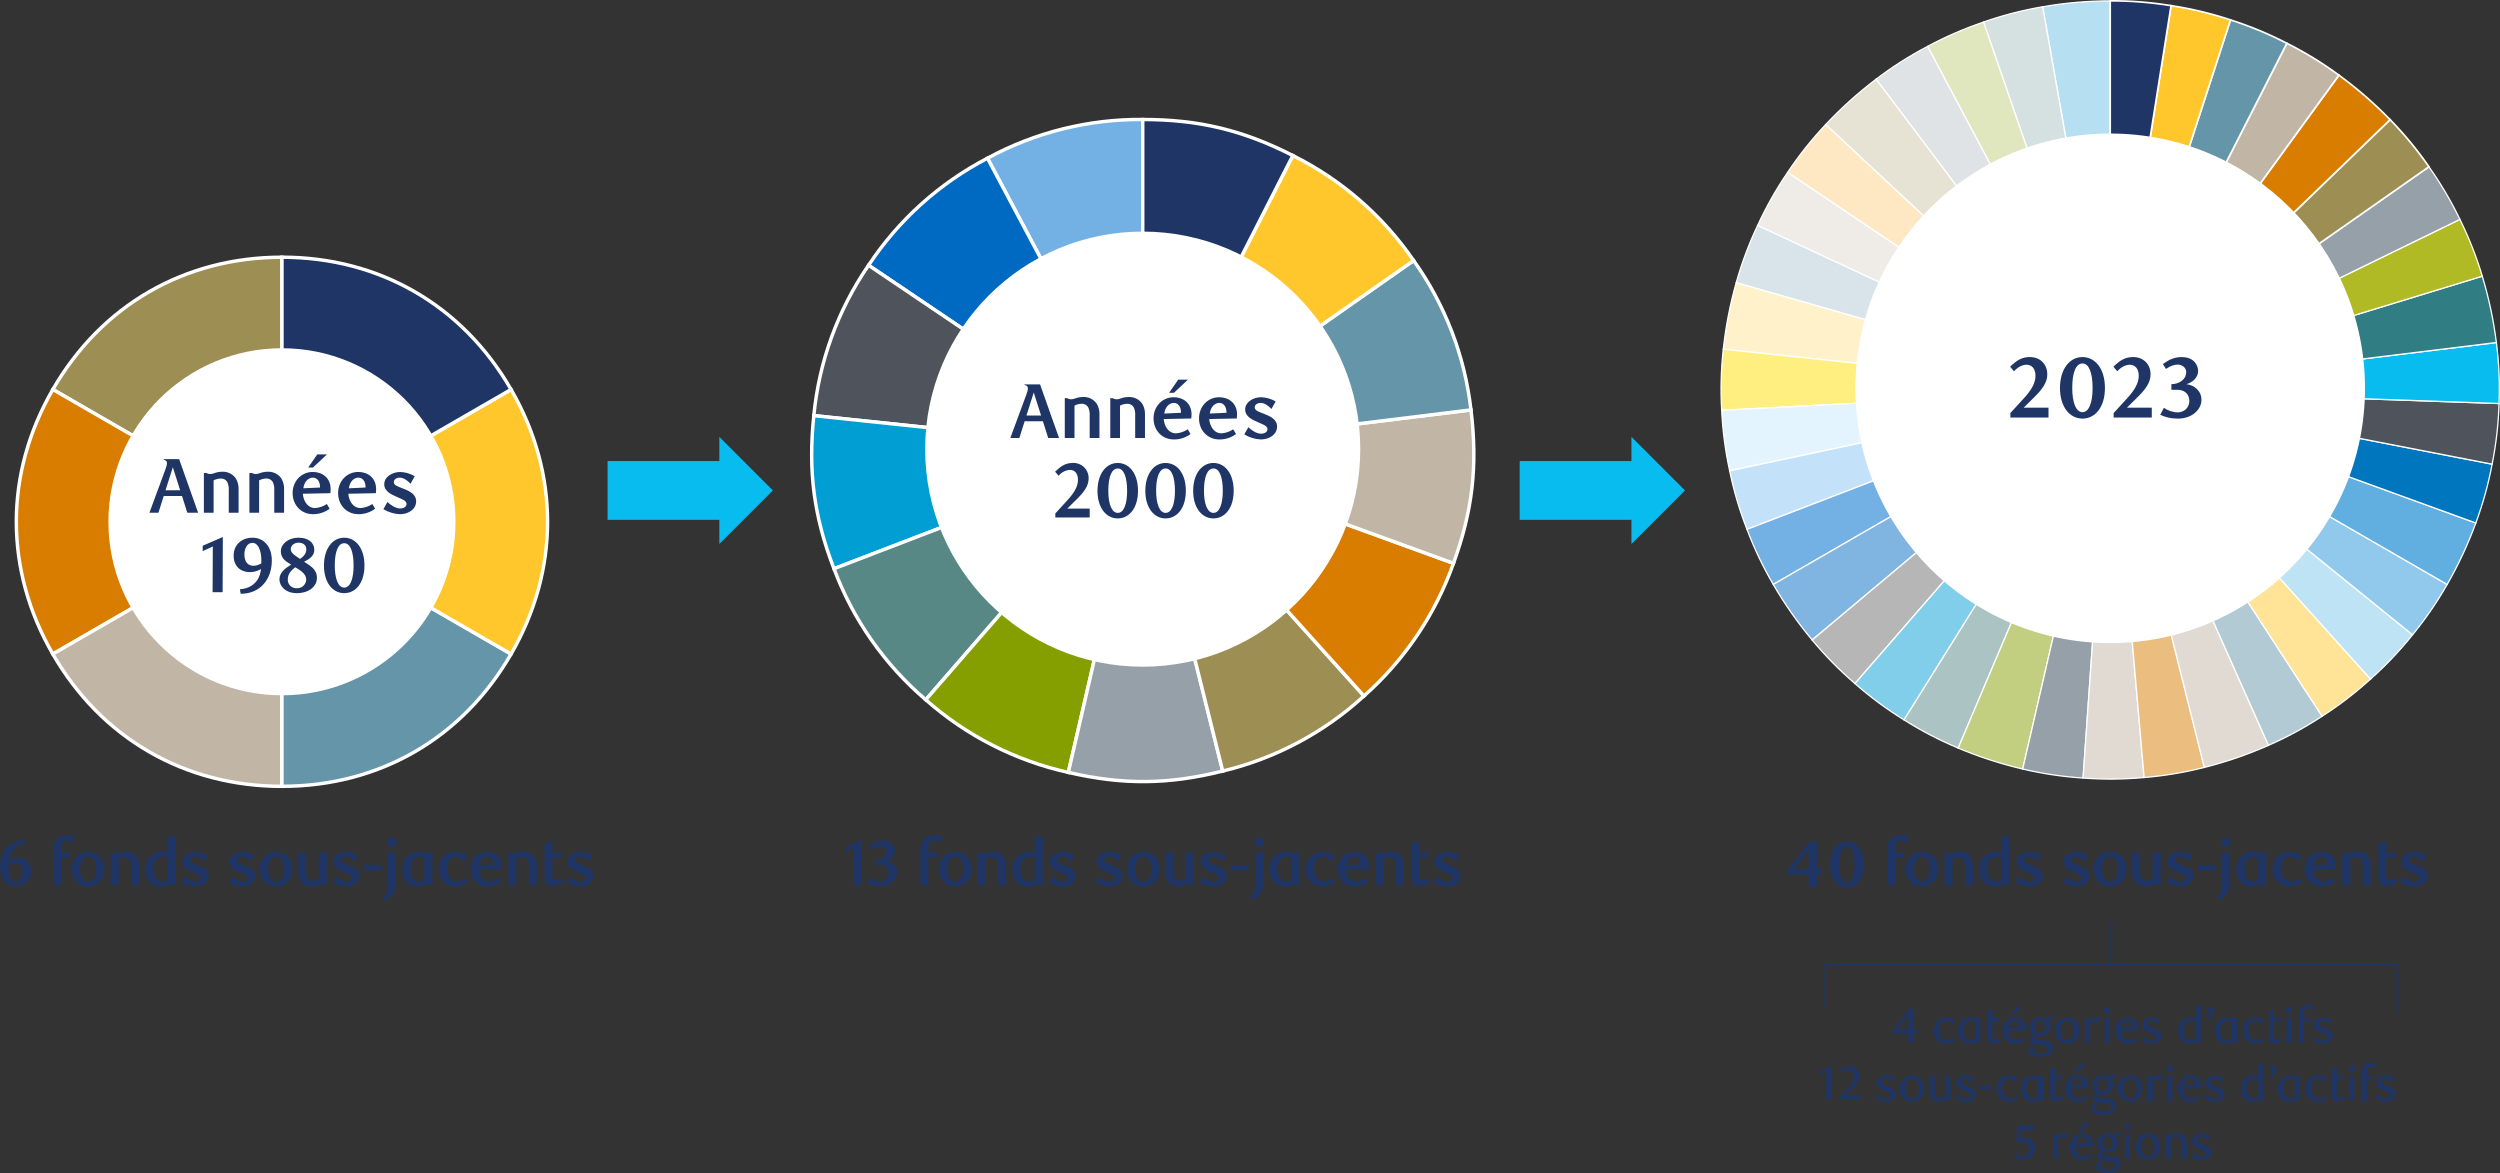
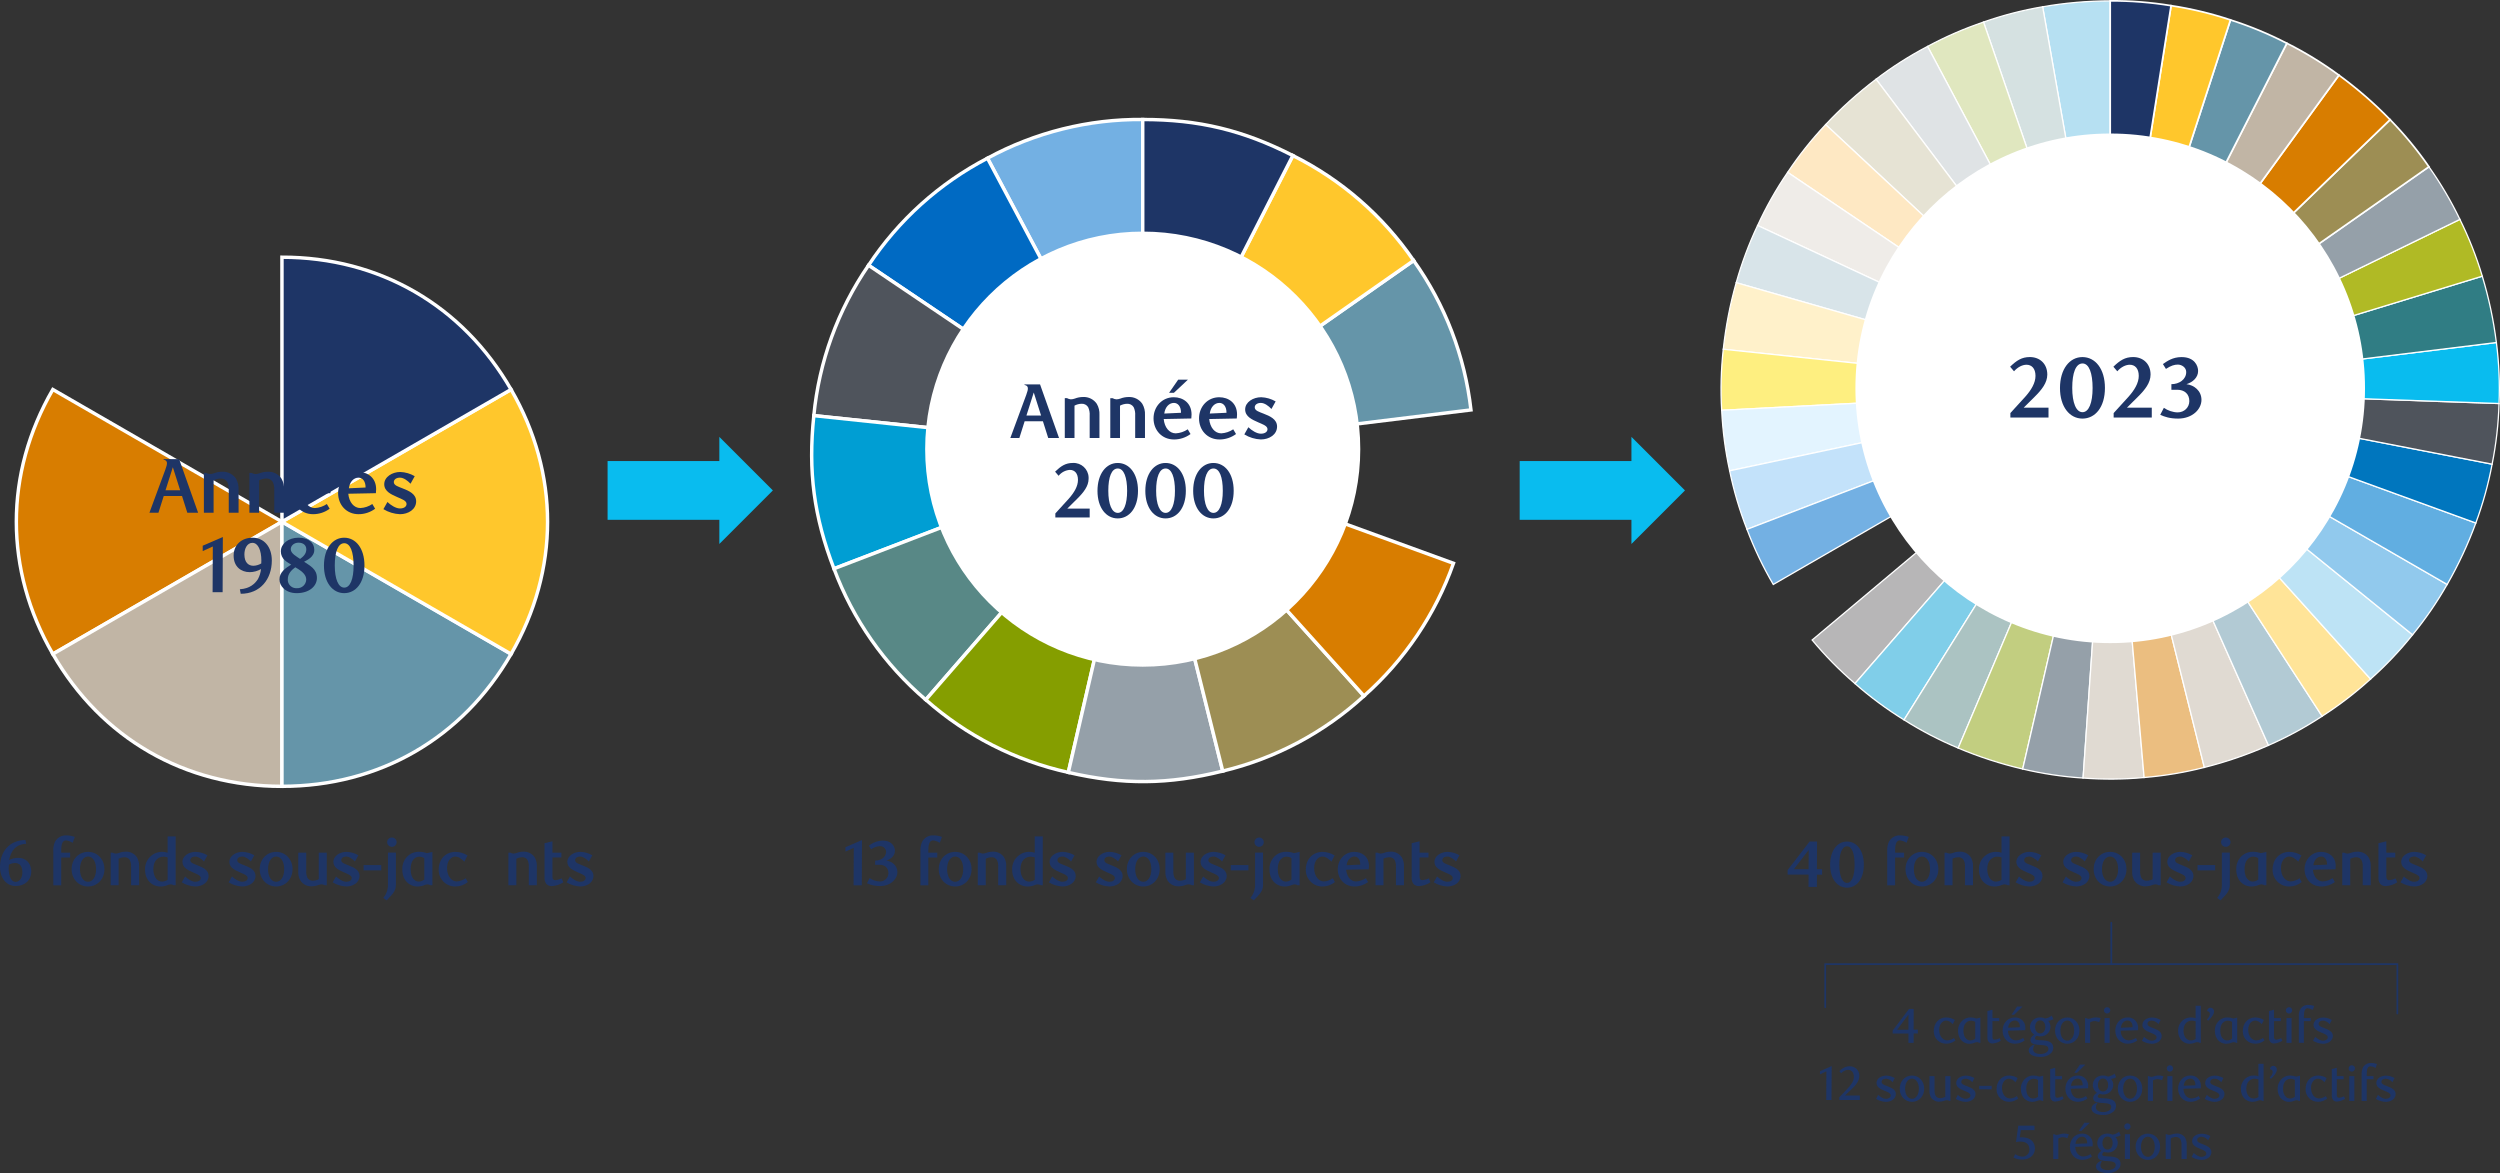
<svg xmlns="http://www.w3.org/2000/svg" id="Layer_1" viewBox="0 0 1446.42 678.69">
  <rect x="0" y="0" width="1446.42" height="678.69" fill="#333333" stroke="none" />
  <defs>
    <style>.cls-1,.cls-2,.cls-3,.cls-4,.cls-5,.cls-6,.cls-7,.cls-8,.cls-9,.cls-10,.cls-11,.cls-12,.cls-13,.cls-14,.cls-15,.cls-16,.cls-17,.cls-18,.cls-19,.cls-20,.cls-21,.cls-22,.cls-23,.cls-24,.cls-25,.cls-26,.cls-27,.cls-28,.cls-29,.cls-30,.cls-31,.cls-32,.cls-33,.cls-34,.cls-35,.cls-36,.cls-37,.cls-38,.cls-39,.cls-40,.cls-41,.cls-42,.cls-43,.cls-44,.cls-45,.cls-46,.cls-47,.cls-48,.cls-49,.cls-50,.cls-51,.cls-52,.cls-53,.cls-54{stroke-miterlimit:10;}.cls-1,.cls-2,.cls-3,.cls-4,.cls-5,.cls-6,.cls-7,.cls-8,.cls-9,.cls-10,.cls-11,.cls-12,.cls-13,.cls-14,.cls-15,.cls-16,.cls-17,.cls-18,.cls-19,.cls-20,.cls-21,.cls-22,.cls-23,.cls-24,.cls-25,.cls-26,.cls-27,.cls-29,.cls-30,.cls-31,.cls-32,.cls-33,.cls-34,.cls-35,.cls-36,.cls-37,.cls-38,.cls-39,.cls-40,.cls-41,.cls-42,.cls-44,.cls-45,.cls-46,.cls-47,.cls-48,.cls-49,.cls-50,.cls-51,.cls-52,.cls-53,.cls-54{stroke:#fff;}.cls-1,.cls-4,.cls-5,.cls-9,.cls-12,.cls-13,.cls-18,.cls-21,.cls-22,.cls-25,.cls-27,.cls-35,.cls-40,.cls-45{stroke-width:2px;}.cls-1,.cls-37{fill:#73b0e3;}.cls-2{fill:#ffe498;}.cls-2,.cls-3,.cls-6,.cls-7,.cls-8,.cls-10,.cls-11,.cls-14,.cls-15,.cls-17,.cls-19,.cls-20,.cls-23,.cls-24,.cls-29,.cls-30,.cls-31,.cls-32,.cls-33,.cls-34,.cls-36,.cls-37,.cls-38,.cls-39,.cls-41,.cls-42,.cls-44,.cls-46,.cls-48,.cls-49,.cls-53{stroke-width:.75px;}.cls-3,.cls-40{fill:#95a0a9;}.cls-4,.cls-51{fill:#fff;}.cls-5,.cls-12,.cls-16,.cls-54{fill-rule:evenodd;}.cls-5,.cls-16{fill:#ffc72c;}.cls-6{fill:#efece8;}.cls-7{fill:#80cee9;}.cls-8{fill:#fee8c3;}.cls-9,.cls-52{fill:#9d8e54;}.cls-10{fill:#307d84;}.cls-11{fill:#d8e4e9;}.cls-12,.cls-55,.cls-54{fill:#1e3566;}.cls-13{fill:#859e00;}.cls-14{fill:#b7b6b7;}.cls-15{fill:#b2cad4;}.cls-17{fill:#e3f4ff;}.cls-18{fill:#588886;}.cls-19{fill:#e0e7bf;}.cls-20{fill:#fff1ca;}.cls-21{fill:#009ed3;}.cls-22{fill:#006ac3;}.cls-23,.cls-45{fill:#4f545c;}.cls-24{fill:#dfe3e5;}.cls-25,.cls-50{fill:#c1b5a5;}.cls-26,.cls-27{fill:#d87d00;}.cls-28{stroke:#09bcef;stroke-width:34px;}.cls-28,.cls-43{fill:none;}.cls-29{fill:#abc3c2;}.cls-30{fill:#91c9ed;}.cls-31{fill:#b6e0f2;}.cls-32{fill:#61aee1;}.cls-33{fill:#80b4e1;}.cls-34,.cls-56{fill:#09bcef;}.cls-35,.cls-47{fill:#6595a9;}.cls-36{fill:#d5e1e1;}.cls-38{fill:#0076be;}.cls-39{fill:#c3e2fa;}.cls-41{fill:#ebbe80;}.cls-42{fill:#e0dad2;}.cls-43{stroke:#1e3566;stroke-linecap:round;}.cls-56,.cls-55{stroke-width:0px;}.cls-44{fill:#b0ba25;}.cls-46{fill:#c2ce80;}.cls-48{fill:#bde3f5;}.cls-49{fill:#feef80;}.cls-53{fill:#e6e3d4;}</style>
  </defs>
  <line class="cls-28" x1="879.24" y1="283.75" x2="948.06" y2="283.75" />
  <polygon class="cls-56" points="943.9 252.77 943.9 314.73 974.87 283.75 943.9 252.77" />
  <line class="cls-28" x1="351.53" y1="283.75" x2="420.34" y2="283.75" />
  <polygon class="cls-56" points="416.19 252.77 416.19 314.73 447.16 283.75 416.19 252.77" />
-   <path class="cls-9" d="M163.13,301.88L30.57,225.35c28.15-48.76,76.26-76.53,132.56-76.53v153.07Z" />
  <path class="cls-27" d="M163.13,301.88L30.57,378.41c-28.15-48.76-28.15-104.31,0-153.07l132.56,76.53Z" />
  <path class="cls-25" d="M163.13,301.88v153.07c-56.3,0-104.41-27.77-132.56-76.53l132.56-76.53Z" />
  <path class="cls-35" d="M163.13,301.88l132.56,76.53c-28.15,48.76-76.26,76.53-132.56,76.53v-153.07Z" />
  <path class="cls-5" d="M163.13,301.88l132.56-76.53c28.15,48.76,28.15,104.31,0,153.07l-132.56-76.53Z" />
  <path class="cls-12" d="M163.13,301.88v-153.07c56.3,0,104.41,27.77,132.56,76.53l-132.56,76.53Z" />
  <path class="cls-31" d="M1220.9,225.6L1181.81,3.92c12.91-2.24,25.99-3.38,39.09-3.42v225.1Z" />
  <path class="cls-36" d="M1220.9,225.6l-73.29-212.84c11.13-3.91,22.57-6.87,34.2-8.84l39.09,221.68Z" />
  <path class="cls-19" d="M1220.9,225.6l-105.68-198.75c10.38-5.6,21.22-10.31,32.39-14.08l73.28,212.84Z" />
  <path class="cls-24" d="M1220.9,225.6l-135.47-179.77c9.38-7.15,19.34-13.5,29.79-18.98l105.68,198.75Z" />
  <path class="cls-53" d="M1220.9,225.6l-164.63-153.52c8.96-9.56,18.72-18.34,29.16-26.25l135.47,179.77Z" />
  <path class="cls-8" d="M1220.9,225.6l-186.62-125.88c6.54-9.82,13.89-19.06,21.99-27.64l164.63,153.52Z" />
  <path class="cls-6" d="M1220.9,225.6l-204.01-95.13c4.92-10.72,10.74-21,17.39-30.74l186.62,125.87Z" />
  <path class="cls-11" d="M1220.9,225.6l-216.38-62.05c3.18-11.36,7.32-22.42,12.37-33.09l204.01,95.13Z" />
  <path class="cls-20" d="M1220.9,225.6l-223.87-23.53c1.41-13.03,3.91-25.91,7.49-38.52l216.38,62.05Z" />
  <path class="cls-49" d="M1220.9,225.6l-224.79,11.78c-.69-11.78-.38-23.59.92-35.31l223.87,23.53Z" />
  <path class="cls-17" d="M1220.9,225.6l-220.17,46.8c-2.52-11.52-4.06-23.24-4.61-35.02l224.79-11.78Z" />
  <path class="cls-39" d="M1220.9,225.6l-210.15,80.67c-4.29-10.99-7.65-22.32-10.03-33.87l220.17-46.8Z" />
  <path class="cls-37" d="M1220.9,225.6l-194.94,112.55c-5.96-10.18-11.04-20.84-15.21-31.88l210.15-80.67Z" />
-   <path class="cls-33" d="M1220.9,225.6l-172.44,144.69c-8.39-10.06-15.92-20.81-22.51-32.14l194.94-112.55Z" />
  <path class="cls-14" d="M1220.9,225.6l-147.68,169.88c-8.95-7.69-17.23-16.11-24.76-25.19l172.43-144.69Z" />
  <path class="cls-7" d="M1220.9,225.6l-119.29,190.9c-10.04-6.19-19.54-13.22-28.39-21.01l147.68-169.89Z" />
  <path class="cls-29" d="M1220.9,225.6l-87.95,207.2c-10.88-4.54-21.37-10-31.33-16.31l119.29-190.89Z" />
  <path class="cls-46" d="M1220.9,225.6l-50.64,219.33c-12.76-2.98-25.24-7.04-37.32-12.12l87.95-207.2Z" />
  <path class="cls-3" d="M1220.9,225.6l-15.7,224.55c-11.77-.75-23.46-2.5-34.93-5.22l50.63-219.33Z" />
  <path class="cls-42" d="M1220.9,225.6l19.62,224.24c-11.74,1.1-23.56,1.2-35.32.31l15.7-224.55Z" />
  <path class="cls-41" d="M1220.9,225.6l54.46,218.41c-11.43,2.92-23.08,4.87-34.84,5.83l-19.62-224.24Z" />
  <path class="cls-42" d="M1220.9,225.6l91.56,205.64c-11.98,5.3-24.4,9.57-37.1,12.77l-54.46-218.41Z" />
  <path class="cls-15" d="M1220.9,225.6l122.6,188.78c-9.85,6.48-20.24,12.12-31.04,16.85l-91.56-205.64Z" />
  <path class="cls-2" d="M1220.9,225.6l150.62,167.28c-8.72,7.94-18.09,15.14-28.02,21.5l-122.6-188.78Z" />
  <path class="cls-48" d="M1220.9,225.6l174.94,141.66c-7.37,9.21-15.5,17.78-24.31,25.62l-150.62-167.28Z" />
  <path class="cls-30" d="M1220.9,225.6l194.94,112.55c-5.84,10.25-12.53,19.99-20.01,29.11l-174.94-141.66Z" />
  <path class="cls-32" d="M1220.9,225.6l211.53,76.99c-4.52,12.3-10.06,24.2-16.58,35.56l-194.94-112.55Z" />
  <path class="cls-38" d="M1220.9,225.6l220.96,42.95c-2.18,11.59-5.34,22.98-9.44,34.04l-211.52-76.99Z" />
  <path class="cls-23" d="M1220.9,225.6l224.96,7.86c-.34,11.79-1.68,23.53-4,35.1l-220.96-42.96Z" />
  <path class="cls-34" d="M1220.9,225.6l223.43-27.43c1.51,11.7,2.02,23.5,1.54,35.29l-224.97-7.85Z" />
  <path class="cls-10" d="M1220.9,225.6l215.26-65.81c3.8,12.54,6.52,25.38,8.16,38.38l-223.42,27.43Z" />
  <path class="cls-44" d="M1220.9,225.6l202.32-98.68c5.23,10.57,9.56,21.56,12.95,32.86l-215.26,65.81Z" />
  <path class="cls-3" d="M1220.9,225.6l184.39-129.11c6.82,9.62,12.82,19.8,17.93,30.43l-202.32,98.68Z" />
  <path class="cls-52" d="M1220.9,225.6l161.93-156.37c8.24,8.44,15.76,17.55,22.47,27.25l-184.39,129.11Z" />
  <path class="cls-26" d="M1220.9,225.6l132.31-182.11c10.58,7.73,20.49,16.34,29.61,25.74l-161.93,156.37Z" />
  <path class="cls-50" d="M1220.9,225.6l102.19-200.57c10.54,5.29,20.62,11.47,30.12,18.46l-132.31,182.11Z" />
  <path class="cls-47" d="M1220.9,225.6l69.56-214.08c11.24,3.58,22.16,8.1,32.63,13.52l-102.19,200.57Z" />
  <path class="cls-16" d="M1220.9,225.6L1256.12,3.27c11.66,1.78,23.15,4.53,34.35,8.25l-69.56,214.08Z" />
  <path class="cls-54" d="M1220.9,225.6V.5c11.79-.07,23.57.86,35.21,2.77l-35.21,222.33Z" />
-   <circle class="cls-51" cx="163.13" cy="301.88" r="99.91" />
  <path class="cls-1" d="M661.14,260.47l-89.83-168.94c27.56-14.96,58.47-22.67,89.83-22.4v191.34Z" />
  <path class="cls-22" d="M661.14,260.47l-158.62-106.99c17.31-26.15,40.99-47.46,68.8-61.94l89.82,168.94Z" />
  <path class="cls-45" d="M661.14,260.47l-190.29-20c3.01-31.21,13.9-61.15,31.66-86.99l158.62,106.99Z" />
  <path class="cls-21" d="M661.14,260.47l-178.63,68.57c-11.63-30.29-15.05-56.3-11.66-88.57l190.29,20Z" />
  <path class="cls-18" d="M661.14,260.47l-125.53,144.4c-23.84-20.37-42.12-46.46-53.1-75.83l178.63-68.57Z" />
  <path class="cls-13" d="M661.14,260.47l-43.04,186.43c-30.61-6.79-59-21.25-82.48-42.03l125.53-144.4Z" />
  <path class="cls-40" d="M661.14,260.47l46.29,185.65c-31.48,7.85-57.72,8.08-89.33.78l43.04-186.43Z" />
  <path class="cls-9" d="M661.14,260.47l128.03,142.19c-23.12,21.18-51.25,36.14-81.74,43.46l-46.29-185.65Z" />
  <path class="cls-27" d="M661.14,260.47l179.79,65.44c-10.47,29.56-28.28,55.97-51.77,76.75l-128.03-142.19Z" />
-   <path class="cls-25" d="M661.14,260.47l189.91-23.32c3.95,32.2.98,58.27-10.11,88.76l-179.8-65.44Z" />
  <path class="cls-35" d="M661.14,260.47l156.73-109.74c18.21,25.53,29.62,55.27,33.18,86.43l-189.91,23.32Z" />
  <path class="cls-5" d="M661.14,260.47l86.86-170.48c28.06,13.99,52.1,34.89,69.87,60.74l-156.73,109.74Z" />
  <path class="cls-12" d="M661.14,260.47V69.14c32.44,0,57.96,6.13,86.86,20.85l-86.86,170.48Z" />
  <circle class="cls-4" cx="661.14" cy="259.86" r="124.88" />
  <circle class="cls-51" cx="1220.9" cy="224.67" r="146.92" />
  <path class="cls-55" d="M103.64,265.64l10.98,31h-6.25l-3.06-9.67h-10.58l-3.06,9.67h-5.22l9.22-24.97c1.3-3.51,1.49-5.22-1.04-5.71v-.32h9ZM100,270.32l-4.23,13.32h8.46l-4.23-13.32Z" />
  <path class="cls-55" d="M132.35,296.64v-12.91c.13-1.7-.18-3.41-.9-4.95-.83-1.3-2.29-2.04-3.82-1.93-1.42.04-2.8.41-4.05,1.08v18.72h-5.62v-23.04h1.3c.67.39,1.43.62,2.21.67.8-.02,1.59-.17,2.34-.45,1.52-.6,3.14-.9,4.77-.9,3.15-.15,6.15,1.35,7.92,3.96,1.12,1.95,1.66,4.19,1.53,6.43v13.32h-5.67Z" />
  <path class="cls-55" d="M158.68,296.64v-12.91c.13-1.7-.18-3.41-.9-4.95-.83-1.3-2.29-2.04-3.82-1.93-1.42.04-2.8.41-4.05,1.08v18.72h-5.62v-23.04h1.3c.67.39,1.43.62,2.21.67.8-.02,1.59-.18,2.34-.45,1.52-.6,3.14-.9,4.77-.9,3.15-.15,6.15,1.35,7.92,3.96,1.12,1.95,1.66,4.19,1.53,6.43v13.32h-5.66Z" />
  <path class="cls-55" d="M181.09,297.49c-6.88,0-11.79-5.31-11.79-12.2s5.04-12.24,11.7-12.24c5.44,0,10.3,3.38,10.3,9.99,0,.45-.04,1.49-.13,2.3l-15.97.32c.45,4.86,3.24,8.28,6.98,8.28,2.48-.13,4.88-.94,6.93-2.34l1.62,2.74c-2.78,2.06-6.16,3.17-9.63,3.15ZM185.18,282.06c.04-3.73-1.84-5.71-4.09-5.71-2.75,0-5.09,2.34-5.58,6.16l9.67-.45ZM181.09,270.5h-2.79l5.26-7.61h5.62l-8.1,7.61Z" />
  <path class="cls-55" d="M207.41,297.49c-6.88,0-11.79-5.31-11.79-12.2s5.04-12.24,11.7-12.24c5.44,0,10.3,3.38,10.3,9.99,0,.45-.04,1.49-.14,2.3l-15.97.32c.45,4.86,3.24,8.28,6.98,8.28,2.48-.13,4.88-.94,6.93-2.34l1.62,2.74c-2.79,2.06-6.16,3.17-9.63,3.15ZM211.51,282.06c.04-3.73-1.84-5.71-4.09-5.71-2.74,0-5.09,2.34-5.58,6.16l9.67-.45Z" />
  <path class="cls-55" d="M237.52,279.86c-1.76-1.85-4-3.51-6.16-3.51-2.02,0-3.51,1.04-3.51,2.57,0,1.93,2.52,2.61,5.09,3.64,3.6,1.4,7.83,3.2,7.83,7.47,0,4.73-4.59,7.47-9.36,7.47-3.39-.14-6.69-1.15-9.59-2.92l2.34-4.14c1.89,1.8,4.82,3.74,7.24,3.74,2.29,0,3.82-1.04,3.82-2.61,0-1.93-2.74-2.79-5.35-3.96-3.42-1.53-7.56-3.24-7.56-7.47s4.63-7.07,9.27-7.07c2.95.11,5.82.95,8.37,2.43l-2.43,4.37Z" />
  <path class="cls-55" d="M123,342.64l.13-26.46-5.85,2.66v-3.11l11.65-5.04-.13,31.95h-5.8Z" />
  <path class="cls-55" d="M139.28,343.54l-.5-2.61c5.8-.4,8.68-3.15,10.44-5.85.98-1.81,1.59-3.8,1.8-5.85-1.98,1.15-4.23,1.78-6.52,1.8-4.95,0-9.32-3.11-9.32-9.54s4.77-10.39,10.93-10.39c6.52,0,11.16,5.13,11.16,13.18,0,10.89-6.74,19.26-17.99,19.26ZM151.21,324.28c0-5.8-1.85-10.21-5.18-10.21-3.01,0-4.63,3.29-4.63,6.66,0,4.77,2.38,6.61,5.26,6.61,1.59-.06,3.14-.53,4.5-1.35.05-.63.05-1.17.05-1.71h0Z" />
  <path class="cls-55" d="M162.5,318.88c0-4.14,4.27-7.79,10.21-7.79s9.13,3.06,9.13,7.02c0,4.23-4.23,5.94-5.9,6.89,3.38,2.34,7.42,4.14,7.42,9.36,0,4.9-4.59,8.82-11.7,8.82-6.62,0-9.99-4.32-9.99-7.92,0-4.18,3.55-6.61,6.79-8.59-2.29-1.48-5.98-3.1-5.98-7.78ZM166.5,335.13c-.17,2.69,1.88,5.01,4.58,5.18.23.01.46.01.69,0,2.83.15,5.24-2.02,5.4-4.85,0-.03,0-.07,0-.1,0-2.52-1.8-4.59-6.34-7.15-2.11,1.58-4.32,3.65-4.32,6.93h0ZM177.22,317.8c0-2.34-1.8-3.83-4.5-3.83-2.52,0-4.5,1.67-4.5,3.78,0,2.56,3.46,4.23,5.4,5.62,1.67-1.22,3.6-2.79,3.6-5.58h0Z" />
  <path class="cls-55" d="M199.13,343.18c-6.61,0-11.7-6.08-11.7-15.93s4.99-16.15,11.7-16.15,11.74,6.12,11.74,16.11-5.04,15.97-11.74,15.97ZM199.18,314.29c-3.6,0-5.49,4.95-5.49,12.87s2.07,12.82,5.49,12.82,5.4-4.95,5.4-12.73-1.85-12.96-5.4-12.96Z" />
  <path class="cls-55" d="M601.74,222.4l10.98,31h-6.26l-3.06-9.67h-10.57l-3.06,9.67h-5.22l9.22-24.97c1.3-3.51,1.48-5.22-1.03-5.71v-.31h9ZM598.1,227.08l-4.23,13.32h8.46l-4.23-13.32Z" />
  <path class="cls-55" d="M630.45,253.4v-12.91c.13-1.7-.18-3.41-.9-4.95-.82-1.3-2.29-2.04-3.83-1.94-1.42.04-2.8.41-4.05,1.08v18.72h-5.62v-23.04h1.3c.67.39,1.42.62,2.2.68.8-.02,1.59-.17,2.34-.45,1.52-.6,3.14-.9,4.77-.9,3.15-.15,6.15,1.35,7.92,3.96,1.13,1.95,1.66,4.19,1.53,6.43v13.32h-5.66Z" />
  <path class="cls-55" d="M656.78,253.4v-12.91c.13-1.7-.18-3.41-.9-4.95-.83-1.3-2.29-2.04-3.83-1.93-1.41.04-2.8.41-4.05,1.08v18.72h-5.62v-23.04h1.3c.67.39,1.43.62,2.21.68.8-.02,1.59-.17,2.34-.45,1.52-.6,3.14-.9,4.77-.9,3.15-.15,6.15,1.35,7.92,3.96,1.12,1.95,1.66,4.19,1.53,6.43v13.32h-5.67Z" />
  <path class="cls-55" d="M679.19,254.26c-6.89,0-11.79-5.31-11.79-12.19s5.04-12.24,11.7-12.24c5.45,0,10.3,3.38,10.3,9.99,0,.45-.04,1.49-.14,2.3l-15.97.32c.45,4.86,3.24,8.28,6.97,8.28,2.48-.14,4.88-.94,6.93-2.34l1.62,2.74c-2.79,2.06-6.16,3.16-9.63,3.15ZM683.29,238.82c.04-3.73-1.84-5.71-4.1-5.71-2.74,0-5.09,2.34-5.58,6.16l9.68-.45ZM679.19,227.26h-2.79l5.27-7.6h5.62l-8.1,7.6Z" />
  <path class="cls-55" d="M705.51,254.26c-6.88,0-11.79-5.31-11.79-12.19s5.04-12.24,11.7-12.24c5.44,0,10.3,3.38,10.3,9.99,0,.45-.04,1.49-.14,2.3l-15.97.32c.45,4.86,3.24,8.28,6.97,8.28,2.48-.14,4.88-.94,6.93-2.34l1.62,2.74c-2.79,2.06-6.16,3.16-9.63,3.15ZM709.61,238.82c.04-3.73-1.84-5.71-4.09-5.71-2.74,0-5.09,2.34-5.58,6.16l9.67-.45Z" />
  <path class="cls-55" d="M735.62,236.62c-1.76-1.85-4.01-3.51-6.16-3.51-2.03,0-3.51,1.03-3.51,2.56,0,1.93,2.52,2.61,5.09,3.64,3.6,1.39,7.83,3.19,7.83,7.47,0,4.72-4.59,7.47-9.36,7.47-3.39-.14-6.69-1.14-9.59-2.92l2.34-4.14c1.89,1.8,4.82,3.73,7.24,3.73,2.29,0,3.83-1.04,3.83-2.61,0-1.93-2.74-2.79-5.36-3.96-3.42-1.53-7.56-3.24-7.56-7.47s4.64-7.06,9.27-7.06c2.95.11,5.82.95,8.37,2.43l-2.43,4.37Z" />
  <path class="cls-55" d="M610.59,299.4v-2.34l7.83-8.6c3.06-3.46,5.26-7.11,5.26-10.8,0-3.92-2.02-5.8-4.68-5.8-2.56.17-4.93,1.41-6.53,3.42l-2.03-2.39c3.38-3.24,6.03-5.04,10.3-5.04,4.79-.23,8.86,3.46,9.09,8.24.01.3.01.59,0,.89,0,4.27-2.88,7.92-6.66,11.65l-5.67,5.62h12.96v5.14h-19.88Z" />
  <path class="cls-55" d="M646.67,299.94c-6.61,0-11.7-6.08-11.7-15.93s4.99-16.15,11.7-16.15,11.74,6.12,11.74,16.11c0,9.94-5.04,15.97-11.74,15.97ZM646.72,271.05c-3.6,0-5.49,4.95-5.49,12.87s2.07,12.82,5.49,12.82,5.4-4.95,5.4-12.73-1.84-12.96-5.4-12.96h0Z" />
  <path class="cls-55" d="M674.35,299.94c-6.61,0-11.7-6.08-11.7-15.93s4.99-16.15,11.7-16.15,11.74,6.12,11.74,16.11c0,9.94-5.04,15.97-11.74,15.97ZM674.39,271.05c-3.6,0-5.49,4.95-5.49,12.87s2.07,12.82,5.49,12.82,5.4-4.95,5.4-12.73-1.85-12.96-5.4-12.96Z" />
  <path class="cls-55" d="M702.03,299.94c-6.61,0-11.7-6.08-11.7-15.93s4.99-16.15,11.7-16.15,11.74,6.12,11.74,16.11c0,9.94-5.04,15.97-11.74,15.97ZM702.07,271.05c-3.6,0-5.49,4.95-5.49,12.87s2.07,12.82,5.49,12.82,5.4-4.95,5.4-12.73c0-7.92-1.85-12.96-5.4-12.96h0Z" />
  <path class="cls-55" d="M6.93,492.9c-.81,1.47-1.36,3.07-1.62,4.72,1.63-.86,3.44-1.3,5.28-1.29,3.87,0,7.49,2.55,7.49,7.82s-3.87,8.48-9,8.48-9.08-4.28-9.08-11.1c0-8.89,5.61-15.5,14.72-15.5l.44,2.14c-4.39.23-6.87,2.26-8.23,4.73ZM5.02,502.46c0,4.17,1.33,7.78,4.02,7.78,2.51,0,3.91-2.73,3.91-5.5,0-3.87-1.77-5.42-4.32-5.42-1.23.02-2.44.36-3.5,1-.08.71-.11,1.43-.12,2.14h0Z" />
  <path class="cls-55" d="M42.06,487.63c-1.16-.76-2.49-1.24-3.87-1.4-1.77,0-2.77,1.59-2.77,5.76v1.33h5.17v2.8h-5.17v16.09h-4.58v-19.7c-.12-1.93.23-3.85,1.03-5.61,1.34-2.35,3.9-3.74,6.6-3.58,1.65.03,3.28.33,4.83.89l-1.25,3.43Z" />
  <path class="cls-55" d="M50.95,512.9c-5.28,0-9.52-4.17-9.52-10.04s4.24-10,9.52-10,9.48,4.17,9.48,10c0,5.87-4.24,10.04-9.48,10.04ZM50.95,495.56c-2.66,0-4.69,2.8-4.69,7.3s1.99,7.31,4.69,7.31,4.65-2.88,4.65-7.31-1.96-7.3-4.65-7.3h0Z" />
  <path class="cls-55" d="M75.83,512.2v-10.59c.11-1.39-.15-2.79-.74-4.06-.68-1.06-1.88-1.67-3.14-1.59-1.16.04-2.3.34-3.32.89v15.35h-4.61v-18.89h1.07c.55.32,1.17.51,1.81.55.66-.02,1.3-.14,1.92-.37,1.25-.49,2.57-.74,3.91-.74,2.58-.12,5.05,1.1,6.5,3.25.92,1.6,1.36,3.43,1.25,5.28v10.92h-4.65Z" />
  <path class="cls-55" d="M101.63,512.2h-1c-.6-.34-1.27-.53-1.96-.55-.62.06-1.24.22-1.81.48-1.19.49-2.47.76-3.76.78-3.24.12-6.28-1.57-7.89-4.39-.9-1.69-1.35-3.59-1.29-5.5-.15-5.47,4.16-10.03,9.63-10.18,1.17-.03,2.33.14,3.43.51v-9.44h4.65v28.3ZM96.98,496.04c-.77-.24-1.56-.38-2.36-.41-3.03,0-5.9,2.21-5.9,7.23,0,3.17,1.4,7.2,5.05,7.2,1.15-.02,2.26-.38,3.21-1.03v-12.99Z" />
  <path class="cls-55" d="M118.02,498.44c-1.44-1.51-3.28-2.88-5.05-2.88-1.66,0-2.88.85-2.88,2.1,0,1.59,2.07,2.14,4.17,2.99,2.95,1.15,6.42,2.62,6.42,6.12,0,3.87-3.76,6.12-7.67,6.12-2.78-.11-5.49-.94-7.86-2.4l1.92-3.4c1.55,1.48,3.95,3.06,5.94,3.06,1.88,0,3.14-.85,3.14-2.14,0-1.59-2.25-2.29-4.39-3.25-2.81-1.26-6.2-2.66-6.2-6.12s3.8-5.79,7.6-5.79c2.42.09,4.77.78,6.86,1.99l-1.99,3.58Z" />
  <path class="cls-55" d="M145.17,498.44c-1.44-1.51-3.28-2.88-5.05-2.88-1.66,0-2.88.85-2.88,2.1,0,1.59,2.07,2.14,4.17,2.99,2.95,1.15,6.42,2.62,6.42,6.12,0,3.87-3.76,6.12-7.68,6.12-2.78-.11-5.49-.94-7.86-2.4l1.92-3.4c1.55,1.48,3.95,3.06,5.94,3.06,1.88,0,3.14-.85,3.14-2.14,0-1.59-2.25-2.29-4.39-3.25-2.8-1.26-6.2-2.66-6.2-6.12s3.8-5.79,7.6-5.79c2.42.09,4.77.78,6.86,1.99l-1.99,3.58Z" />
  <path class="cls-55" d="M159.78,512.9c-5.28,0-9.52-4.17-9.52-10.04s4.24-10,9.52-10,9.48,4.17,9.48,10-4.24,10.04-9.48,10.04ZM159.78,495.56c-2.66,0-4.69,2.8-4.69,7.3s1.99,7.31,4.69,7.31,4.65-2.88,4.65-7.31c0-4.5-1.96-7.3-4.65-7.3h0Z" />
  <path class="cls-55" d="M189.06,512.2h-1.11c-.55-.32-1.17-.51-1.81-.55-.64.03-1.28.15-1.88.37-1.26.5-2.59.76-3.95.78-2.58.11-5.03-1.14-6.46-3.28-.94-1.59-1.39-3.43-1.29-5.28v-10.92h4.61v10.59c-.1,1.41.17,2.82.78,4.1.69,1.04,1.89,1.63,3.14,1.55,1.16-.04,2.3-.34,3.32-.89v-15.36h4.65v18.89Z" />
  <path class="cls-55" d="M205.36,498.44c-1.44-1.51-3.28-2.88-5.05-2.88-1.66,0-2.88.85-2.88,2.1,0,1.59,2.07,2.14,4.17,2.99,2.95,1.15,6.42,2.62,6.42,6.12,0,3.87-3.76,6.12-7.68,6.12-2.78-.11-5.49-.94-7.86-2.4l1.92-3.4c1.55,1.48,3.95,3.06,5.94,3.06,1.88,0,3.14-.85,3.14-2.14,0-1.59-2.25-2.29-4.39-3.25-2.8-1.26-6.2-2.66-6.2-6.12s3.8-5.79,7.6-5.79c2.42.09,4.77.78,6.86,1.99l-1.99,3.58Z" />
  <path class="cls-55" d="M210.37,503.57v-3.06h10.22v3.06h-10.22Z" />
  <path class="cls-55" d="M221.76,519.5c1.87-2.23,2.84-5.09,2.69-8.01v-18.19h4.61v18.6c0,3.73-2.03,5.5-5.39,9.04l-1.92-1.44ZM226.74,489.95c-1.49.03-2.72-1.15-2.75-2.64-.03-1.49,1.15-2.72,2.64-2.75.03,0,.07,0,.1,0,1.49-.03,2.72,1.15,2.75,2.64.03,1.49-1.15,2.72-2.64,2.75-.03,0-.07,0-.1,0Z" />
  <path class="cls-55" d="M250.19,512.2h-1.07c-.56-.34-1.19-.53-1.85-.55-.61.06-1.21.22-1.77.48-1.18.49-2.45.75-3.73.78-3.2.1-6.19-1.6-7.75-4.39-.87-1.7-1.3-3.59-1.25-5.5-.15-3.27,1.31-6.41,3.91-8.41,1.68-1.22,3.72-1.85,5.79-1.81,1.53.03,3.05.31,4.5.81l3.21-.7v19.3ZM242.59,495.64c-2.58,0-5.02,2.29-5.02,7.16,0,2.88.7,5.02,2.14,6.2.68.69,1.61,1.07,2.58,1.07,1.18-.03,2.31-.46,3.21-1.22v-12.36c-.87-.55-1.88-.84-2.91-.85h0Z" />
  <path class="cls-55" d="M270.67,510.32c-2.03,1.66-4.57,2.58-7.2,2.58-5.26.08-9.59-4.11-9.67-9.36,0-.14,0-.28,0-.41,0-6.09,4.06-10.26,9.78-10.26,2.45.05,4.83.76,6.9,2.07l-1.81,3.58c-2.33-2.18-3.5-2.95-5.31-2.95-2.1,0-4.72,2.14-4.72,6.64,0,5.02,2.84,7.78,5.65,7.78,1.85-.13,3.63-.79,5.13-1.88l1.25,2.21Z" />
-   <path class="cls-55" d="M281.96,512.9c-5.64,0-9.67-4.35-9.67-10s4.13-10.03,9.59-10.03c4.46,0,8.45,2.77,8.45,8.19,0,.37-.04,1.22-.11,1.88l-13.1.26c.37,3.98,2.66,6.79,5.72,6.79,2.03-.11,4-.77,5.68-1.92l1.33,2.25c-2.28,1.69-5.05,2.6-7.89,2.58ZM285.32,500.25c.04-3.06-1.51-4.69-3.36-4.69-2.25,0-4.17,1.92-4.58,5.05l7.93-.37Z" />
  <path class="cls-55" d="M305.94,512.2v-10.59c.11-1.39-.15-2.79-.74-4.06-.68-1.06-1.88-1.67-3.14-1.59-1.16.04-2.3.34-3.32.89v15.35h-4.61v-18.89h1.07c.55.32,1.17.51,1.81.55.66-.02,1.3-.14,1.92-.37,1.25-.49,2.57-.74,3.91-.74,2.58-.12,5.05,1.11,6.5,3.25.92,1.6,1.36,3.43,1.25,5.28v10.92h-4.65Z" />
  <path class="cls-55" d="M325.89,510.5c-1.98,1.29-4.27,2.04-6.64,2.18-1.19.05-2.35-.42-3.17-1.29-.76-1.07-1.13-2.38-1.03-3.69v-19.85l4.58-1.11v6.57h5.17v2.8h-5.17v11.25c0,1.4.74,1.88,1.66,1.88,1.29-.14,2.55-.49,3.73-1.03l.88,2.29Z" />
  <path class="cls-55" d="M340.69,498.44c-1.44-1.51-3.28-2.88-5.05-2.88-1.66,0-2.88.85-2.88,2.1,0,1.59,2.07,2.14,4.17,2.99,2.95,1.15,6.42,2.62,6.42,6.12,0,3.87-3.76,6.12-7.67,6.12-2.78-.11-5.49-.94-7.86-2.4l1.92-3.4c1.55,1.48,3.95,3.06,5.94,3.06,1.88,0,3.14-.85,3.14-2.14,0-1.59-2.25-2.29-4.39-3.25-2.8-1.26-6.2-2.66-6.2-6.12s3.8-5.79,7.6-5.79c2.42.09,4.77.78,6.86,1.99l-1.99,3.58Z" />
  <path class="cls-55" d="M493.85,512.2l.11-21.69-4.8,2.18v-2.55l9.56-4.13-.11,26.2h-4.76Z" />
  <path class="cls-55" d="M509.18,512.64c-2.63.06-5.23-.5-7.6-1.62l1.55-2.99c1.73,1.21,3.78,1.89,5.9,1.96,2.67.08,4.9-2.02,4.98-4.69,0-.05,0-.09,0-.14,0-3.1-2.14-4.83-5.13-4.83h-2.55v-2.4c3.36,0,6.35-2.03,6.35-5.2-.15-1.85-1.73-3.24-3.58-3.17-1.85.07-3.63.72-5.09,1.84l-1.29-2.07c2.25-1.86,5.05-2.91,7.97-2.99,5.64,0,7.08,3.84,7.08,5.94,0,2.8-2.29,4.8-4.98,5.65,3.25.37,6.42,2.8,6.42,6.71,0,3.73-3.76,8.01-10.03,8.01Z" />
  <path class="cls-55" d="M543.75,487.63c-1.16-.76-2.49-1.24-3.87-1.4-1.77,0-2.77,1.59-2.77,5.76v1.33h5.16v2.8h-5.16v16.09h-4.58v-19.7c-.12-1.93.23-3.85,1.03-5.61,1.34-2.35,3.9-3.74,6.6-3.58,1.65.03,3.28.33,4.83.89l-1.25,3.43Z" />
  <path class="cls-55" d="M552.64,512.9c-5.28,0-9.52-4.17-9.52-10.04s4.24-10,9.52-10,9.48,4.17,9.48,10c0,5.87-4.24,10.04-9.48,10.04ZM552.64,495.56c-2.66,0-4.68,2.8-4.68,7.3s1.99,7.31,4.68,7.31,4.65-2.88,4.65-7.31-1.96-7.3-4.65-7.3h0Z" />
  <path class="cls-55" d="M577.53,512.2v-10.59c.11-1.39-.15-2.79-.74-4.06-.68-1.06-1.88-1.67-3.14-1.59-1.16.04-2.3.34-3.32.89v15.35h-4.62v-18.89h1.07c.55.32,1.17.51,1.81.55.66-.02,1.3-.14,1.92-.37,1.25-.49,2.57-.74,3.91-.74,2.58-.12,5.05,1.11,6.5,3.25.92,1.6,1.36,3.43,1.25,5.28v10.92h-4.65Z" />
  <path class="cls-55" d="M603.32,512.2h-1c-.6-.34-1.27-.53-1.96-.55-.62.06-1.24.22-1.81.48-1.19.49-2.47.76-3.76.78-3.24.12-6.29-1.57-7.9-4.39-.9-1.69-1.35-3.59-1.29-5.5-.15-5.47,4.16-10.03,9.63-10.18,1.17-.03,2.33.14,3.43.51v-9.44h4.65v28.3ZM598.67,496.04c-.77-.24-1.56-.38-2.36-.41-3.03,0-5.9,2.21-5.9,7.23,0,3.17,1.4,7.2,5.05,7.2,1.15-.02,2.26-.38,3.21-1.03v-12.99Z" />
  <path class="cls-55" d="M619.71,498.44c-1.44-1.51-3.28-2.88-5.05-2.88-1.66,0-2.88.85-2.88,2.1,0,1.59,2.07,2.14,4.17,2.99,2.95,1.15,6.42,2.62,6.42,6.12,0,3.87-3.76,6.12-7.67,6.12-2.78-.11-5.49-.94-7.86-2.4l1.92-3.4c1.55,1.48,3.95,3.06,5.94,3.06,1.88,0,3.14-.85,3.14-2.14,0-1.59-2.25-2.29-4.39-3.25-2.8-1.26-6.2-2.66-6.2-6.12s3.8-5.79,7.6-5.79c2.42.09,4.77.78,6.86,1.99l-1.99,3.58Z" />
  <path class="cls-55" d="M646.87,498.44c-1.44-1.51-3.28-2.88-5.05-2.88-1.66,0-2.88.85-2.88,2.1,0,1.59,2.07,2.14,4.17,2.99,2.95,1.15,6.42,2.62,6.42,6.12,0,3.87-3.76,6.12-7.67,6.12-2.78-.11-5.49-.94-7.86-2.4l1.92-3.4c1.55,1.48,3.95,3.06,5.94,3.06,1.88,0,3.14-.85,3.14-2.14,0-1.59-2.25-2.29-4.39-3.25-2.8-1.26-6.2-2.66-6.2-6.12s3.8-5.79,7.6-5.79c2.42.09,4.77.78,6.86,1.99l-1.99,3.58Z" />
  <path class="cls-55" d="M661.48,512.9c-5.28,0-9.52-4.17-9.52-10.04s4.24-10,9.52-10,9.48,4.17,9.48,10-4.24,10.04-9.48,10.04ZM661.48,495.56c-2.66,0-4.68,2.8-4.68,7.3s1.99,7.31,4.68,7.31,4.65-2.88,4.65-7.31c0-4.5-1.96-7.3-4.65-7.3h0Z" />
  <path class="cls-55" d="M690.75,512.2h-1.11c-.55-.32-1.17-.51-1.81-.55-.64.03-1.28.15-1.88.37-1.26.5-2.6.76-3.95.78-2.58.11-5.03-1.14-6.46-3.28-.94-1.59-1.39-3.43-1.29-5.28v-10.92h4.61v10.59c-.1,1.41.17,2.82.78,4.1.69,1.04,1.89,1.63,3.14,1.55,1.16-.04,2.3-.34,3.32-.89v-15.36h4.65v18.89Z" />
  <path class="cls-55" d="M707.06,498.44c-1.44-1.51-3.28-2.88-5.05-2.88-1.66,0-2.88.85-2.88,2.1,0,1.59,2.07,2.14,4.17,2.99,2.95,1.15,6.42,2.62,6.42,6.12,0,3.87-3.76,6.12-7.67,6.12-2.78-.11-5.49-.94-7.86-2.4l1.92-3.4c1.55,1.48,3.95,3.06,5.94,3.06,1.88,0,3.14-.85,3.14-2.14,0-1.59-2.25-2.29-4.39-3.25-2.8-1.26-6.2-2.66-6.2-6.12s3.8-5.79,7.6-5.79c2.42.09,4.77.78,6.86,1.99l-1.99,3.58Z" />
  <path class="cls-55" d="M712.07,503.57v-3.06h10.22v3.06h-10.22Z" />
  <path class="cls-55" d="M723.46,519.5c1.87-2.24,2.83-5.09,2.69-8.01v-18.19h4.61v18.6c0,3.73-2.03,5.5-5.39,9.04l-1.92-1.44ZM728.44,489.95c-1.49-.03-2.67-1.26-2.64-2.75.03-1.45,1.19-2.61,2.64-2.64,1.49-.03,2.72,1.15,2.75,2.64.03,1.49-1.15,2.72-2.64,2.75-.03,0-.07,0-.1,0Z" />
  <path class="cls-55" d="M751.89,512.2h-1.06c-.56-.34-1.19-.53-1.84-.55-.61.06-1.21.22-1.77.48-1.18.49-2.45.75-3.73.78-3.2.1-6.19-1.6-7.75-4.39-.87-1.7-1.3-3.59-1.25-5.5-.15-3.27,1.31-6.41,3.91-8.41,1.68-1.22,3.72-1.85,5.79-1.81,1.53.03,3.05.31,4.5.81l3.21-.7v19.3ZM744.29,495.64c-2.58,0-5.02,2.29-5.02,7.16,0,2.88.7,5.02,2.14,6.2.68.69,1.61,1.07,2.58,1.07,1.18-.03,2.31-.46,3.21-1.22v-12.36c-.87-.55-1.88-.84-2.91-.85h0Z" />
  <path class="cls-55" d="M772.36,510.32c-2.03,1.66-4.57,2.58-7.19,2.58-5.26.08-9.58-4.11-9.67-9.36,0-.14,0-.28,0-.41,0-6.09,4.06-10.26,9.78-10.26,2.45.05,4.83.76,6.9,2.07l-1.81,3.58c-2.32-2.18-3.5-2.95-5.31-2.95-2.1,0-4.72,2.14-4.72,6.64,0,5.02,2.84,7.78,5.64,7.78,1.85-.13,3.63-.79,5.13-1.88l1.25,2.21Z" />
  <path class="cls-55" d="M783.66,512.9c-5.65,0-9.67-4.35-9.67-10s4.13-10.03,9.59-10.03c4.46,0,8.45,2.77,8.45,8.19,0,.37-.04,1.22-.11,1.88l-13.1.26c.37,3.98,2.66,6.79,5.72,6.79,2.03-.11,4-.77,5.68-1.92l1.33,2.25c-2.28,1.69-5.05,2.6-7.89,2.58ZM787.02,500.25c.04-3.06-1.51-4.69-3.36-4.69-2.25,0-4.17,1.92-4.58,5.05l7.93-.37Z" />
  <path class="cls-55" d="M807.64,512.2v-10.59c.11-1.39-.15-2.79-.74-4.06-.68-1.06-1.88-1.67-3.14-1.59-1.16.04-2.3.34-3.32.89v15.35h-4.61v-18.89h1.07c.55.32,1.17.51,1.81.55.66-.02,1.3-.14,1.92-.37,1.25-.49,2.57-.74,3.91-.74,2.58-.12,5.04,1.11,6.49,3.25.92,1.6,1.36,3.43,1.25,5.28v10.92h-4.65Z" />
  <path class="cls-55" d="M827.58,510.5c-1.99,1.29-4.28,2.04-6.64,2.18-1.19.05-2.35-.42-3.17-1.29-.76-1.07-1.13-2.38-1.03-3.69v-19.85l4.58-1.11v6.57h5.16v2.8h-5.16v11.25c0,1.4.74,1.88,1.66,1.88,1.29-.14,2.55-.49,3.73-1.03l.89,2.29Z" />
  <path class="cls-55" d="M842.39,498.44c-1.44-1.51-3.28-2.88-5.05-2.88-1.66,0-2.88.85-2.88,2.1,0,1.59,2.07,2.14,4.17,2.99,2.95,1.15,6.42,2.62,6.42,6.12,0,3.87-3.76,6.12-7.67,6.12-2.78-.11-5.49-.94-7.86-2.4l1.92-3.4c1.55,1.48,3.95,3.06,5.94,3.06,1.88,0,3.14-.85,3.14-2.14,0-1.59-2.25-2.29-4.39-3.25-2.8-1.26-6.2-2.66-6.2-6.12s3.8-5.79,7.6-5.79c2.42.09,4.77.78,6.86,1.99l-1.99,3.58Z" />
  <path class="cls-55" d="M1103.1,487.63c-1.16-.76-2.49-1.24-3.87-1.4-1.77,0-2.77,1.59-2.77,5.76v1.33h5.17v2.8h-5.17v16.09h-4.58v-19.7c-.12-1.93.23-3.85,1.03-5.61,1.34-2.35,3.9-3.74,6.6-3.58,1.65.03,3.28.33,4.83.89l-1.25,3.43Z" />
  <path class="cls-55" d="M1111.99,512.9c-5.28,0-9.52-4.17-9.52-10.04s4.24-10,9.52-10,9.48,4.17,9.48,10-4.25,10.04-9.48,10.04ZM1111.99,495.56c-2.66,0-4.69,2.8-4.69,7.3s1.99,7.31,4.69,7.31,4.65-2.88,4.65-7.31-1.96-7.3-4.65-7.3h0Z" />
  <path class="cls-55" d="M1136.87,512.2v-10.59c.11-1.39-.15-2.79-.74-4.06-.68-1.06-1.88-1.67-3.14-1.59-1.16.04-2.3.34-3.32.89v15.35h-4.61v-18.89h1.07c.55.32,1.17.51,1.81.55.66-.02,1.3-.14,1.92-.37,1.25-.49,2.57-.74,3.91-.74,2.58-.12,5.04,1.11,6.49,3.25.92,1.6,1.36,3.43,1.25,5.28v10.92h-4.65Z" />
  <path class="cls-55" d="M1162.67,512.2h-1c-.6-.34-1.27-.53-1.96-.55-.62.06-1.23.22-1.81.48-1.19.49-2.47.76-3.76.78-3.24.12-6.28-1.57-7.9-4.39-.9-1.69-1.35-3.59-1.29-5.5-.15-5.47,4.16-10.03,9.63-10.18,1.17-.03,2.33.14,3.43.51v-9.44h4.65v28.3ZM1158.02,496.04c-.77-.24-1.56-.38-2.36-.41-3.03,0-5.9,2.21-5.9,7.23,0,3.17,1.4,7.2,5.05,7.2,1.15-.02,2.26-.38,3.21-1.03v-12.99Z" />
  <path class="cls-55" d="M1179.06,498.44c-1.44-1.51-3.28-2.88-5.05-2.88-1.66,0-2.88.85-2.88,2.1,0,1.59,2.07,2.14,4.17,2.99,2.95,1.15,6.42,2.62,6.42,6.12,0,3.87-3.76,6.12-7.67,6.12-2.78-.11-5.49-.94-7.86-2.4l1.92-3.4c1.55,1.48,3.95,3.06,5.94,3.06,1.88,0,3.14-.85,3.14-2.14,0-1.59-2.25-2.29-4.39-3.25-2.81-1.26-6.2-2.66-6.2-6.12s3.8-5.79,7.6-5.79c2.42.09,4.77.78,6.86,1.99l-1.99,3.58Z" />
  <path class="cls-55" d="M1206.21,498.44c-1.44-1.51-3.28-2.88-5.06-2.88-1.66,0-2.88.85-2.88,2.1,0,1.59,2.07,2.14,4.17,2.99,2.95,1.15,6.42,2.62,6.42,6.12,0,3.87-3.76,6.12-7.68,6.12-2.78-.11-5.49-.94-7.86-2.4l1.92-3.4c1.55,1.48,3.95,3.06,5.94,3.06,1.88,0,3.14-.85,3.14-2.14,0-1.59-2.25-2.29-4.39-3.25-2.81-1.26-6.2-2.66-6.2-6.12s3.8-5.79,7.6-5.79c2.42.09,4.77.78,6.86,1.99l-1.99,3.58Z" />
  <path class="cls-55" d="M1220.83,512.9c-5.28,0-9.52-4.17-9.52-10.04s4.24-10,9.52-10,9.48,4.17,9.48,10c0,5.87-4.25,10.04-9.48,10.04ZM1220.83,495.56c-2.66,0-4.69,2.8-4.69,7.3s1.99,7.31,4.69,7.31,4.65-2.88,4.65-7.31c0-4.5-1.96-7.3-4.65-7.3h0Z" />
  <path class="cls-55" d="M1250.1,512.2h-1.11c-.55-.32-1.17-.51-1.81-.55-.64.03-1.28.15-1.88.37-1.26.5-2.59.76-3.95.78-2.58.11-5.03-1.14-6.46-3.28-.94-1.59-1.39-3.43-1.29-5.28v-10.92h4.61v10.59c-.1,1.41.17,2.82.78,4.1.69,1.04,1.89,1.63,3.14,1.55,1.16-.04,2.3-.34,3.32-.89v-15.36h4.65v18.89Z" />
  <path class="cls-55" d="M1266.4,498.44c-1.44-1.51-3.28-2.88-5.06-2.88-1.66,0-2.88.85-2.88,2.1,0,1.59,2.07,2.14,4.17,2.99,2.95,1.15,6.42,2.62,6.42,6.12,0,3.87-3.76,6.12-7.68,6.12-2.78-.11-5.49-.94-7.86-2.4l1.92-3.4c1.55,1.48,3.95,3.06,5.94,3.06,1.88,0,3.14-.85,3.14-2.14,0-1.59-2.25-2.29-4.39-3.25-2.8-1.26-6.2-2.66-6.2-6.12s3.8-5.79,7.6-5.79c2.42.09,4.77.78,6.86,1.99l-1.99,3.58Z" />
  <path class="cls-55" d="M1271.41,503.57v-3.06h10.22v3.06h-10.22Z" />
  <path class="cls-55" d="M1282.8,519.5c1.87-2.23,2.84-5.09,2.69-8.01v-18.19h4.61v18.6c0,3.73-2.03,5.5-5.39,9.04l-1.92-1.44ZM1287.78,489.95c-1.49.03-2.72-1.15-2.75-2.64-.03-1.49,1.15-2.72,2.64-2.75.03,0,.07,0,.1,0,1.49-.03,2.72,1.15,2.75,2.64.03,1.49-1.15,2.72-2.64,2.75-.03,0-.07,0-.1,0Z" />
  <path class="cls-55" d="M1311.24,512.2h-1.07c-.56-.34-1.19-.53-1.84-.55-.61.06-1.21.22-1.77.48-1.18.49-2.45.75-3.73.78-3.2.1-6.19-1.6-7.75-4.39-.87-1.7-1.3-3.59-1.25-5.5-.15-3.27,1.31-6.41,3.91-8.41,1.68-1.22,3.72-1.85,5.79-1.81,1.53.03,3.05.31,4.5.81l3.21-.7v19.3ZM1303.64,495.64c-2.58,0-5.02,2.29-5.02,7.16,0,2.88.7,5.02,2.14,6.2.68.69,1.61,1.07,2.58,1.07,1.18-.03,2.31-.46,3.21-1.22v-12.36c-.87-.55-1.88-.84-2.91-.85h0Z" />
  <path class="cls-55" d="M1331.71,510.32c-2.03,1.66-4.57,2.58-7.19,2.58-5.26.08-9.59-4.11-9.67-9.36,0-.14,0-.28,0-.41,0-6.09,4.06-10.26,9.78-10.26,2.45.05,4.83.76,6.9,2.07l-1.81,3.58c-2.32-2.18-3.5-2.95-5.31-2.95-2.1,0-4.72,2.14-4.72,6.64,0,5.02,2.84,7.78,5.65,7.78,1.85-.13,3.63-.79,5.13-1.88l1.25,2.21Z" />
  <path class="cls-55" d="M1343.01,512.9c-5.65,0-9.67-4.35-9.67-10s4.13-10.03,9.59-10.03c4.46,0,8.45,2.77,8.45,8.19,0,.37-.04,1.22-.11,1.88l-13.1.26c.37,3.98,2.66,6.79,5.72,6.79,2.03-.11,4-.77,5.68-1.92l1.33,2.25c-2.28,1.69-5.05,2.6-7.89,2.58ZM1346.37,500.25c.04-3.06-1.51-4.69-3.36-4.69-2.25,0-4.17,1.92-4.57,5.05l7.93-.37Z" />
  <path class="cls-55" d="M1366.98,512.2v-10.59c.11-1.39-.15-2.79-.74-4.06-.68-1.06-1.88-1.67-3.14-1.59-1.16.04-2.3.34-3.32.89v15.35h-4.61v-18.89h1.07c.55.32,1.17.51,1.81.55.66-.02,1.3-.14,1.92-.37,1.25-.49,2.57-.74,3.91-.74,2.58-.12,5.05,1.11,6.5,3.25.92,1.6,1.36,3.43,1.25,5.28v10.92h-4.65Z" />
  <path class="cls-55" d="M1386.93,510.5c-1.98,1.29-4.27,2.04-6.64,2.18-1.19.05-2.35-.42-3.17-1.29-.76-1.07-1.13-2.38-1.03-3.69v-19.85l4.57-1.11v6.57h5.17v2.8h-5.17v11.25c0,1.4.74,1.88,1.66,1.88,1.29-.14,2.55-.49,3.73-1.03l.88,2.29Z" />
  <path class="cls-55" d="M1401.74,498.44c-1.44-1.51-3.28-2.88-5.06-2.88-1.66,0-2.88.85-2.88,2.1,0,1.59,2.07,2.14,4.17,2.99,2.95,1.15,6.42,2.62,6.42,6.12,0,3.87-3.76,6.12-7.68,6.12-2.78-.11-5.49-.94-7.86-2.4l1.92-3.4c1.55,1.48,3.95,3.06,5.94,3.06,1.88,0,3.14-.85,3.14-2.14,0-1.59-2.25-2.29-4.39-3.25-2.8-1.26-6.2-2.66-6.2-6.12s3.8-5.79,7.6-5.79c2.42.09,4.77.78,6.86,1.99l-1.99,3.58Z" />
  <path class="cls-55" d="M1107.17,597.93v5.43h-3.02l.03-5.4h-9.16v-1.66l9.49-12.57h2.69l-.03,12.01h2.44v2.18h-2.44ZM1097.59,595.77h6.58v-8.76l-6.58,8.76Z" />
  <path class="cls-55" d="M1125.99,603.84c-3.89.07-7.1-3.02-7.17-6.91,0-.15,0-.31,0-.46,0-4.56,3.02-7.81,7.2-7.81,1.76.03,3.48.53,4.98,1.46l-1.18,2.44c-1.23-1.26-2.41-2.1-3.89-2.1-1.88,0-3.98,1.96-3.98,5.29,0,3.98,2.27,6.19,4.68,6.19,1.41-.06,2.77-.55,3.89-1.4l.81,1.46c-1.52,1.22-3.41,1.87-5.35,1.85Z" />
  <path class="cls-55" d="M1145.19,603.36c-.41-.26-.89-.4-1.37-.42-.47.04-.93.15-1.37.34-.89.39-1.85.59-2.83.62-2.18.06-4.24-.99-5.46-2.8-.87-1.4-1.32-3.03-1.29-4.68-.11-2.48,1.01-4.86,3-6.36,1.22-.94,2.72-1.43,4.26-1.4,1.17,0,2.33.22,3.42.64l2.24-.53v14.59h-.59ZM1142.81,591.24c-.75-.45-1.61-.69-2.49-.7-2.24,0-4.34,1.79-4.34,5.68,0,2.27.59,3.95,1.79,4.93.62.54,1.42.84,2.24.84,1.03-.03,2.01-.4,2.8-1.06v-9.69Z" />
  <path class="cls-55" d="M1152.82,603.73c-.83.05-1.65-.28-2.21-.9-.55-.75-.82-1.67-.76-2.6v-15.29l2.91-.76v4.84h3.95v1.79h-3.95v9.27c0,1.06.56,1.46,1.34,1.46.99-.12,1.94-.41,2.83-.87l.62,1.48c-1.42.92-3.05,1.46-4.73,1.57Z" />
  <path class="cls-55" d="M1165.74,603.87c-4.15,0-7.11-3.3-7.11-7.59s3.02-7.62,7.03-7.62c3.22-.18,5.98,2.28,6.16,5.5.01.22.01.44,0,.66,0,.41-.03.82-.08,1.23l-10.02.25c.14,3.39,2.1,5.63,4.73,5.63,1.47-.07,2.89-.57,4.09-1.43l.84,1.48c-1.62,1.23-3.6,1.89-5.63,1.88ZM1168.63,594.01c0-2.32-1.34-3.58-2.88-3.58-1.99,0-3.61,1.57-3.89,4.17l6.78-.28v-.31ZM1165.33,587.09h-1.54l3.25-4.73h3.11l-4.82,4.73Z" />
  <path class="cls-55" d="M1188.04,589.67c-.94.52-1.96.85-3.02.98.86.96,1.33,2.21,1.32,3.5-.08,3.1-2.65,5.54-5.74,5.47-.07,0-.13,0-.2,0-.7-.01-1.4-.12-2.07-.34-.64.53-.98,1.01-.98,1.4,0,.48.28.73.76.9,1.14.21,2.31.32,3.47.31,3.16.17,6.38.84,6.38,4.4-.02,1.25-.58,2.44-1.54,3.25-1.6,1.34-3.63,2.03-5.71,1.96-4.7,0-6.97-1.65-6.97-3.75,0-1.4,1.2-2.63,2.83-3.3h.67c-.56.77-.89,1.68-.95,2.63,0,1.6,1.46,2.72,4.31,2.72,2.1,0,4.56-.98,4.56-2.91s-2.16-2.16-4.4-2.3c-1.49,0-2.97-.2-4.4-.62-.94-.32-1.59-1.17-1.65-2.16,0-1.12.64-2.13,2.16-3.22-1.51-.97-2.41-2.63-2.41-4.42.05-3.08,2.59-5.55,5.67-5.5.08,0,.16,0,.23,0,.99-.03,1.97.18,2.86.62,1.42-.2,2.75-.78,3.86-1.68l.96,2.06ZM1180.39,590.37c-1.82,0-2.94,1.68-2.94,3.75s1.09,3.78,2.94,3.78,2.97-1.65,2.97-3.75-1.12-3.78-2.97-3.78h0Z" />
  <path class="cls-55" d="M1196.07,603.89c-3.95,0-7.11-3.16-7.11-7.62s3.16-7.59,7.11-7.59,7.06,3.16,7.06,7.59c0,4.45-3.14,7.62-7.06,7.62ZM1196.07,590.45c-2.27,0-4,2.38-4,5.82s1.68,5.85,4,5.85,3.98-2.46,3.98-5.85-1.68-5.82-3.98-5.82Z" />
  <path class="cls-55" d="M1214.5,591.38c-.8-.4-1.68-.61-2.58-.64-.93.02-1.84.28-2.63.76v11.87h-2.94v-14.34h.59c.43.27.92.41,1.43.42.51-.03,1.01-.13,1.48-.31,1.79-.65,3.74-.67,5.54-.06l-.9,2.3Z" />
  <path class="cls-55" d="M1219.09,586.42c-1.01-.02-1.81-.84-1.82-1.85-.01-1.01.79-1.83,1.8-1.85,0,0,.01,0,.02,0,1.02,0,1.85.82,1.85,1.84h0c-.02,1.02-.84,1.83-1.85,1.85ZM1217.64,603.36v-14.34h2.94v14.34h-2.94Z" />
  <path class="cls-55" d="M1230.96,603.87c-4.15,0-7.11-3.3-7.11-7.59s3.03-7.62,7.03-7.62c3.22-.18,5.98,2.28,6.16,5.5.01.22.01.44,0,.66,0,.41-.03.82-.08,1.23l-10.03.25c.14,3.39,2.1,5.63,4.73,5.63,1.47-.07,2.89-.57,4.09-1.43l.84,1.48c-1.62,1.23-3.6,1.89-5.63,1.88ZM1233.84,594.01c0-2.32-1.34-3.58-2.88-3.58-1.99,0-3.61,1.57-3.89,4.17l6.78-.28v-.31Z" />
  <path class="cls-55" d="M1248.8,592.53c-.95-1.2-2.34-1.95-3.86-2.07-1.43,0-2.49.78-2.49,1.88,0,1.34,1.65,1.85,3.39,2.52,2.24.9,4.84,1.9,4.84,4.48,0,2.88-2.8,4.56-5.68,4.56-2.03-.08-4-.67-5.74-1.71l1.2-2.32c1.12,1.06,2.91,2.27,4.51,2.27s2.77-.84,2.77-1.93c0-1.37-1.79-2.02-3.58-2.74-2.18-.9-4.65-1.99-4.65-4.48,0-2.66,2.77-4.28,5.6-4.28,1.74.04,3.45.52,4.96,1.4l-1.26,2.44Z" />
  <path class="cls-55" d="M1272.71,603.36c-.42-.26-.91-.4-1.4-.42-.48.03-.96.14-1.4.34-.93.37-1.91.57-2.91.59-2.26.08-4.39-1.03-5.6-2.94-.83-1.35-1.25-2.92-1.2-4.51-.11-2.47,1-4.83,2.97-6.33,1.29-.95,2.85-1.45,4.45-1.43.92-.02,1.83.13,2.69.45v-7.22h3v21.48h-.6ZM1270.33,590.9c-.7-.25-1.44-.39-2.18-.42-2.52,0-4.84,1.82-4.84,5.85,0,2.6,1.26,5.66,4.34,5.66.96-.01,1.9-.33,2.66-.92l.03-10.16Z" />
  <path class="cls-55" d="M1277.54,590.59l-.73-.76c.96-.82,1.59-1.95,1.79-3.19-.03-.83-.66-1.52-1.48-1.62l-.11-.2c.08-1.01.92-1.79,1.93-1.79,1.15.02,2.07.98,2.04,2.13,0,1.82-1.82,4.01-3.44,5.44Z" />
  <path class="cls-55" d="M1293.78,603.36c-.41-.26-.89-.4-1.37-.42-.47.04-.93.15-1.37.34-.89.39-1.85.59-2.83.62-2.18.06-4.24-.99-5.46-2.8-.87-1.4-1.32-3.03-1.29-4.68-.11-2.48,1.01-4.86,3-6.36,1.22-.94,2.72-1.43,4.26-1.4,1.17,0,2.33.22,3.42.64l2.24-.53v14.59h-.59ZM1291.4,591.24c-.75-.45-1.61-.69-2.49-.7-2.24,0-4.34,1.79-4.34,5.68,0,2.27.59,3.95,1.79,4.93.62.54,1.42.84,2.24.84,1.03-.03,2.01-.4,2.8-1.06v-9.69Z" />
  <path class="cls-55" d="M1304.78,603.84c-3.89.07-7.1-3.02-7.17-6.91,0-.15,0-.31,0-.46,0-4.56,3.02-7.81,7.2-7.81,1.76.03,3.48.53,4.98,1.46l-1.18,2.44c-1.23-1.26-2.41-2.1-3.89-2.1-1.88,0-3.98,1.96-3.98,5.29,0,3.98,2.27,6.19,4.68,6.19,1.41-.06,2.77-.55,3.89-1.4l.81,1.46c-1.52,1.22-3.41,1.87-5.35,1.85Z" />
  <path class="cls-55" d="M1315.73,603.73c-.83.05-1.65-.28-2.21-.9-.55-.75-.82-1.67-.76-2.6v-15.29l2.91-.76v4.84h3.95v1.79h-3.95v9.27c0,1.06.56,1.46,1.34,1.46.99-.12,1.94-.41,2.83-.87l.62,1.48c-1.42.92-3.05,1.46-4.73,1.57Z" />
  <path class="cls-55" d="M1324.34,586.42c-1.01-.02-1.81-.84-1.82-1.85-.01-1.01.79-1.83,1.8-1.85,0,0,.01,0,.02,0,1.02,0,1.85.82,1.85,1.84h0c-.02,1.02-.84,1.83-1.85,1.85ZM1322.88,603.36v-14.34h2.94v14.34h-2.94Z" />
  <path class="cls-55" d="M1338.11,584.32c-.88-.55-1.88-.89-2.91-1.01-1.46,0-2.24,1.26-2.24,4.48v1.23h3.95v1.79h-3.95v12.54h-2.94v-15.15c-.1-1.44.17-2.89.78-4.2.97-1.72,2.85-2.72,4.82-2.58,1.12.02,2.23.21,3.3.56l-.81,2.32Z" />
  <path class="cls-55" d="M1347.83,592.53c-.95-1.2-2.35-1.95-3.86-2.07-1.43,0-2.49.78-2.49,1.88,0,1.34,1.65,1.85,3.39,2.52,2.24.9,4.84,1.9,4.84,4.48,0,2.88-2.8,4.56-5.69,4.56-2.03-.08-4-.67-5.74-1.71l1.2-2.32c1.12,1.06,2.91,2.27,4.51,2.27s2.77-.84,2.77-1.93c0-1.37-1.79-2.02-3.58-2.74-2.18-.9-4.65-1.99-4.65-4.48,0-2.66,2.77-4.28,5.6-4.28,1.74.03,3.45.52,4.96,1.4l-1.26,2.44Z" />
  <path class="cls-55" d="M1094.99,626.13c-.95-1.2-2.34-1.95-3.86-2.07-1.43,0-2.49.78-2.49,1.88,0,1.34,1.65,1.85,3.39,2.52,2.24.9,4.84,1.9,4.84,4.48,0,2.88-2.8,4.57-5.69,4.57-2.03-.08-4-.67-5.74-1.71l1.2-2.32c1.12,1.06,2.91,2.27,4.51,2.27s2.77-.84,2.77-1.93c0-1.37-1.79-2.02-3.58-2.74-2.18-.9-4.65-1.99-4.65-4.48,0-2.66,2.77-4.28,5.6-4.28,1.74.04,3.45.52,4.96,1.4l-1.26,2.44Z" />
  <path class="cls-55" d="M1106.23,637.49c-3.95,0-7.11-3.16-7.11-7.62s3.16-7.59,7.11-7.59,7.06,3.16,7.06,7.59c0,4.45-3.14,7.62-7.06,7.62ZM1106.23,624.05c-2.27,0-4,2.38-4,5.83s1.68,5.85,4,5.85,3.98-2.46,3.98-5.85c0-3.42-1.68-5.83-3.98-5.83h0Z" />
  <path class="cls-55" d="M1127.87,636.96c-.44-.25-.93-.39-1.43-.42-.48.01-.95.11-1.4.28-.94.35-1.94.54-2.94.56-1.89.11-3.71-.76-4.81-2.3-.71-1.24-1.05-2.66-.98-4.09v-8.37h2.94v8.01c-.08,1.15.14,2.3.64,3.33.56.93,1.58,1.47,2.66,1.43,1.04-.02,2.06-.32,2.94-.87v-11.9h2.97v14.34h-.59Z" />
  <path class="cls-55" d="M1141.09,626.13c-.95-1.2-2.34-1.95-3.86-2.07-1.43,0-2.49.78-2.49,1.88,0,1.34,1.65,1.85,3.39,2.52,2.24.9,4.84,1.9,4.84,4.48,0,2.88-2.8,4.57-5.68,4.57-2.03-.08-4-.67-5.74-1.71l1.2-2.32c1.12,1.06,2.91,2.27,4.51,2.27s2.77-.84,2.77-1.93c0-1.37-1.79-2.02-3.58-2.74-2.18-.9-4.65-1.99-4.65-4.48,0-2.66,2.77-4.28,5.6-4.28,1.74.04,3.45.52,4.96,1.4l-1.26,2.44Z" />
  <path class="cls-55" d="M1145.11,630.24v-1.99h7.2v1.99h-7.2Z" />
  <path class="cls-55" d="M1162.32,637.44c-3.89.07-7.1-3.02-7.17-6.9,0-.15,0-.31,0-.46,0-4.57,3.02-7.81,7.2-7.81,1.76.03,3.48.53,4.98,1.46l-1.18,2.44c-1.23-1.26-2.41-2.1-3.89-2.1-1.88,0-3.98,1.96-3.98,5.29,0,3.98,2.27,6.19,4.68,6.19,1.41-.06,2.77-.55,3.89-1.4l.81,1.46c-1.52,1.22-3.41,1.87-5.35,1.84Z" />
  <path class="cls-55" d="M1181.53,636.96c-.41-.26-.89-.4-1.37-.42-.47.04-.93.15-1.37.34-.89.39-1.85.59-2.83.62-2.18.06-4.24-.99-5.46-2.8-.87-1.4-1.32-3.03-1.29-4.68-.11-2.48,1.01-4.86,3-6.35,1.22-.94,2.72-1.44,4.26-1.4,1.17,0,2.33.22,3.42.65l2.24-.53v14.59h-.59ZM1179.15,624.84c-.75-.45-1.61-.69-2.49-.7-2.24,0-4.34,1.79-4.34,5.68,0,2.27.59,3.95,1.79,4.93.62.54,1.42.84,2.24.84,1.03-.03,2.01-.4,2.8-1.06v-9.69Z" />
  <path class="cls-55" d="M1189.15,637.33c-.83.05-1.65-.28-2.21-.9-.55-.75-.82-1.67-.76-2.6v-15.29l2.91-.76v4.84h3.95v1.79h-3.95v9.27c0,1.07.56,1.46,1.34,1.46.99-.12,1.94-.41,2.83-.87l.62,1.48c-1.42.92-3.05,1.46-4.73,1.57Z" />
  <path class="cls-55" d="M1202.08,637.47c-4.15,0-7.11-3.3-7.11-7.59s3.03-7.62,7.03-7.62c3.22-.18,5.98,2.28,6.16,5.51.01.22.01.44,0,.66,0,.41-.03.82-.08,1.23l-10.02.25c.14,3.39,2.1,5.63,4.73,5.63,1.47-.07,2.89-.57,4.09-1.43l.84,1.48c-1.62,1.23-3.6,1.89-5.63,1.88ZM1204.96,627.61c0-2.32-1.34-3.58-2.88-3.58-1.99,0-3.61,1.57-3.89,4.17l6.78-.28v-.31ZM1201.66,620.69h-1.54l3.25-4.73h3.11l-4.82,4.73Z" />
  <path class="cls-55" d="M1224.37,623.27c-.94.52-1.96.85-3.02.98.86.96,1.33,2.21,1.32,3.5-.08,3.1-2.65,5.54-5.74,5.47-.07,0-.13,0-.2,0-.7-.01-1.4-.12-2.07-.34-.64.53-.98,1.01-.98,1.4,0,.48.28.73.76.9,1.14.21,2.31.32,3.47.31,3.16.17,6.38.84,6.38,4.4-.02,1.25-.58,2.44-1.54,3.25-1.6,1.34-3.63,2.03-5.71,1.96-4.7,0-6.97-1.65-6.97-3.75,0-1.4,1.2-2.63,2.83-3.3h.67c-.56.77-.89,1.68-.95,2.63,0,1.6,1.46,2.72,4.31,2.72,2.1,0,4.56-.98,4.56-2.91s-2.16-2.16-4.4-2.3c-1.49,0-2.97-.2-4.4-.62-.94-.32-1.59-1.17-1.65-2.16,0-1.12.64-2.13,2.16-3.22-1.51-.97-2.41-2.63-2.41-4.42.05-3.08,2.59-5.55,5.67-5.5.08,0,.16,0,.24,0,.99-.03,1.97.18,2.86.62,1.42-.2,2.75-.78,3.86-1.68l.96,2.06ZM1216.73,623.97c-1.82,0-2.94,1.68-2.94,3.75s1.09,3.78,2.94,3.78,2.97-1.65,2.97-3.75-1.12-3.78-2.97-3.78h0Z" />
  <path class="cls-55" d="M1232.41,637.49c-3.95,0-7.11-3.16-7.11-7.62s3.16-7.59,7.11-7.59,7.06,3.16,7.06,7.59-3.14,7.62-7.06,7.62ZM1232.41,624.05c-2.27,0-4,2.38-4,5.83s1.68,5.85,4,5.85,3.98-2.46,3.98-5.85-1.68-5.83-3.98-5.83h0Z" />
  <path class="cls-55" d="M1250.84,624.98c-.8-.39-1.68-.61-2.58-.64-.93.02-1.84.28-2.63.76v11.87h-2.94v-14.34h.59c.43.26.92.41,1.43.42.51-.03,1.01-.13,1.48-.31,1.79-.65,3.74-.67,5.54-.06l-.9,2.3Z" />
  <path class="cls-55" d="M1255.43,620.02c-1.01-.02-1.81-.84-1.82-1.85-.01-1.01.79-1.83,1.8-1.85,0,0,.01,0,.02,0,1.02,0,1.85.82,1.85,1.84h0c-.02,1.02-.84,1.83-1.85,1.85ZM1253.97,636.96v-14.34h2.94v14.34h-2.94Z" />
  <path class="cls-55" d="M1267.29,637.47c-4.15,0-7.11-3.3-7.11-7.59s3.03-7.62,7.03-7.62c3.22-.18,5.98,2.28,6.16,5.51.01.22.01.44,0,.66,0,.41-.03.82-.08,1.23l-10.03.25c.14,3.39,2.1,5.63,4.73,5.63,1.47-.07,2.89-.57,4.09-1.43l.84,1.48c-1.62,1.23-3.6,1.89-5.63,1.88ZM1270.18,627.61c0-2.32-1.34-3.58-2.88-3.58-1.99,0-3.61,1.57-3.89,4.17l6.78-.28v-.31Z" />
  <path class="cls-55" d="M1285.13,626.13c-.95-1.2-2.34-1.95-3.86-2.07-1.43,0-2.49.78-2.49,1.88,0,1.34,1.65,1.85,3.39,2.52,2.24.9,4.84,1.9,4.84,4.48,0,2.88-2.8,4.57-5.68,4.57-2.03-.08-4-.67-5.74-1.71l1.2-2.32c1.12,1.06,2.91,2.27,4.51,2.27s2.77-.84,2.77-1.93c0-1.37-1.79-2.02-3.58-2.74-2.18-.9-4.65-1.99-4.65-4.48,0-2.66,2.77-4.28,5.6-4.28,1.74.04,3.45.52,4.96,1.4l-1.26,2.44Z" />
  <path class="cls-55" d="M1309.04,636.96c-.42-.26-.91-.4-1.4-.42-.48.03-.96.14-1.4.34-.93.37-1.91.57-2.91.59-2.26.08-4.39-1.03-5.6-2.94-.83-1.35-1.25-2.92-1.2-4.51-.11-2.47,1-4.83,2.97-6.33,1.29-.95,2.85-1.45,4.45-1.43.92-.02,1.83.13,2.69.45v-7.22h3v21.48h-.6ZM1306.66,624.5c-.7-.25-1.44-.39-2.18-.42-2.52,0-4.84,1.82-4.84,5.85,0,2.6,1.26,5.66,4.34,5.66.96-.01,1.9-.34,2.66-.92l.03-10.16Z" />
  <path class="cls-55" d="M1313.88,624.19l-.73-.76c.96-.82,1.59-1.95,1.79-3.19-.03-.83-.66-1.52-1.48-1.62l-.11-.2c.08-1.01.92-1.79,1.93-1.79,1.15.02,2.07.98,2.04,2.13,0,1.82-1.82,4.01-3.44,5.44Z" />
  <path class="cls-55" d="M1330.11,636.96c-.41-.26-.89-.4-1.37-.42-.47.04-.93.15-1.37.34-.89.39-1.85.59-2.83.62-2.18.06-4.24-.99-5.46-2.8-.87-1.4-1.32-3.03-1.29-4.68-.11-2.48,1.01-4.86,3-6.35,1.22-.94,2.72-1.44,4.26-1.4,1.17,0,2.33.22,3.42.65l2.24-.53v14.59h-.59ZM1327.73,624.84c-.75-.45-1.61-.69-2.49-.7-2.24,0-4.34,1.79-4.34,5.68,0,2.27.59,3.95,1.79,4.93.62.54,1.42.84,2.24.84,1.03-.03,2.01-.4,2.8-1.06v-9.69Z" />
  <path class="cls-55" d="M1341.11,637.44c-3.89.07-7.1-3.02-7.17-6.9,0-.15,0-.31,0-.46,0-4.57,3.02-7.81,7.2-7.81,1.76.03,3.48.53,4.98,1.46l-1.18,2.44c-1.23-1.26-2.41-2.1-3.89-2.1-1.88,0-3.98,1.96-3.98,5.29,0,3.98,2.27,6.19,4.68,6.19,1.41-.06,2.77-.55,3.89-1.4l.81,1.46c-1.52,1.22-3.41,1.87-5.35,1.84Z" />
  <path class="cls-55" d="M1352.06,637.33c-.83.05-1.65-.28-2.21-.9-.55-.75-.82-1.67-.76-2.6v-15.29l2.91-.76v4.84h3.95v1.79h-3.95v9.27c0,1.07.56,1.46,1.34,1.46.99-.12,1.94-.41,2.83-.87l.62,1.48c-1.42.92-3.05,1.46-4.73,1.57Z" />
  <path class="cls-55" d="M1360.67,620.02c-1.01-.02-1.81-.84-1.82-1.85-.01-1.01.79-1.83,1.8-1.85,0,0,.01,0,.02,0,1.02,0,1.85.82,1.85,1.84h0c-.02,1.02-.84,1.83-1.85,1.85ZM1359.22,636.96v-14.34h2.94v14.34h-2.94Z" />
  <path class="cls-55" d="M1374.45,617.92c-.88-.55-1.88-.9-2.91-1.01-1.46,0-2.24,1.26-2.24,4.48v1.23h3.95v1.79h-3.95v12.54h-2.94v-15.15c-.1-1.44.17-2.89.78-4.2.97-1.72,2.85-2.72,4.82-2.58,1.12.02,2.23.21,3.3.56l-.81,2.33Z" />
  <path class="cls-55" d="M1384.16,626.13c-.95-1.2-2.35-1.95-3.86-2.07-1.43,0-2.49.78-2.49,1.88,0,1.34,1.65,1.85,3.39,2.52,2.24.9,4.84,1.9,4.84,4.48,0,2.88-2.8,4.57-5.69,4.57-2.03-.08-4-.67-5.74-1.71l1.2-2.32c1.12,1.06,2.91,2.27,4.51,2.27s2.77-.84,2.77-1.93c0-1.37-1.79-2.02-3.58-2.74-2.18-.9-4.65-1.99-4.65-4.48,0-2.66,2.77-4.28,5.6-4.28,1.74.04,3.45.52,4.96,1.4l-1.26,2.44Z" />
  <path class="cls-55" d="M1170.11,670.9c-1.8.02-3.57-.39-5.18-1.2l1.01-1.96c1.24.91,2.72,1.43,4.26,1.48,2.21-.03,3.98-1.84,3.95-4.05,0-.05,0-.1,0-.15,0-3.44-2.46-4.54-5.29-4.54-.83,0-1.65.09-2.46.25l1.29-9.46h9.41v2.58h-7.9l-.62,4.2c.34,0,.7-.06,1.01-.06,5.8,0,7.76,3.28,7.76,6.55,0,4.09-3.61,6.35-7.22,6.35Z" />
  <path class="cls-55" d="M1196.09,658.58c-.8-.39-1.68-.61-2.58-.64-.93.02-1.84.28-2.63.76v11.87h-2.94v-14.34h.59c.43.27.92.41,1.43.42.51-.03,1.01-.13,1.48-.31,1.79-.65,3.74-.67,5.54-.06l-.9,2.3Z" />
  <path class="cls-55" d="M1204.68,671.07c-4.14,0-7.11-3.3-7.11-7.59s3.02-7.62,7.03-7.62c3.22-.18,5.98,2.28,6.16,5.5.01.22.01.44,0,.66,0,.41-.03.82-.08,1.23l-10.02.25c.14,3.39,2.1,5.63,4.73,5.63,1.47-.07,2.89-.57,4.09-1.43l.84,1.48c-1.62,1.23-3.6,1.89-5.63,1.88ZM1207.57,661.21c0-2.33-1.34-3.58-2.88-3.58-1.99,0-3.61,1.57-3.89,4.17l6.78-.28v-.31ZM1204.27,654.29h-1.54l3.25-4.73h3.11l-4.82,4.73Z" />
  <path class="cls-55" d="M1226.98,656.87c-.94.52-1.96.85-3.02.98.86.96,1.33,2.21,1.32,3.5-.07,3.09-2.64,5.54-5.73,5.47-.07,0-.14,0-.21,0-.7-.01-1.4-.12-2.07-.34-.64.53-.98,1.01-.98,1.4,0,.47.28.73.76.9,1.14.21,2.31.32,3.47.31,3.16.17,6.38.84,6.38,4.4-.02,1.25-.58,2.44-1.54,3.25-1.6,1.34-3.63,2.03-5.71,1.96-4.7,0-6.97-1.65-6.97-3.75,0-1.4,1.2-2.63,2.83-3.3h.67c-.56.77-.89,1.68-.95,2.63,0,1.6,1.46,2.72,4.31,2.72,2.1,0,4.56-.98,4.56-2.91s-2.16-2.16-4.4-2.3c-1.49,0-2.97-.2-4.4-.62-.94-.32-1.59-1.17-1.65-2.16,0-1.12.64-2.13,2.16-3.22-1.51-.97-2.41-2.63-2.41-4.42.05-3.08,2.59-5.55,5.67-5.5.08,0,.16,0,.23,0,.99-.03,1.97.18,2.86.62,1.42-.2,2.75-.78,3.87-1.68l.95,2.07ZM1219.34,657.57c-1.82,0-2.94,1.68-2.94,3.75s1.09,3.78,2.94,3.78,2.97-1.65,2.97-3.75-1.12-3.78-2.97-3.78h0Z" />
  <path class="cls-55" d="M1230.85,653.62c-1.01-.02-1.81-.84-1.82-1.85-.01-1.01.79-1.83,1.8-1.85,0,0,.01,0,.02,0,1.02,0,1.85.82,1.85,1.84h0c-.02,1.02-.83,1.83-1.85,1.85ZM1229.39,670.56v-14.34h2.94v14.34h-2.94Z" />
  <path class="cls-55" d="M1242.7,671.09c-3.95,0-7.11-3.16-7.11-7.62s3.16-7.59,7.11-7.59,7.06,3.16,7.06,7.59-3.14,7.62-7.06,7.62ZM1242.7,657.65c-2.27,0-4,2.38-4,5.82s1.68,5.85,4,5.85,3.98-2.46,3.98-5.85c0-3.42-1.68-5.82-3.98-5.82Z" />
  <path class="cls-55" d="M1262.17,670.56v-8.01c.08-1.14-.14-2.28-.64-3.3-.53-.94-1.55-1.49-2.63-1.43-1.05.01-2.07.3-2.97.84v11.9h-2.94v-14.34h.59c.44.25.93.4,1.43.42.49-.01.97-.11,1.43-.28.93-.34,1.92-.52,2.91-.53,1.88-.13,3.7.73,4.79,2.27.74,1.23,1.09,2.65,1.01,4.09v8.37h-2.97Z" />
  <path class="cls-55" d="M1277.56,659.73c-.95-1.2-2.34-1.95-3.86-2.07-1.43,0-2.49.78-2.49,1.88,0,1.34,1.65,1.85,3.39,2.52,2.24.9,4.84,1.9,4.84,4.48,0,2.88-2.8,4.56-5.68,4.56-2.03-.08-4-.67-5.74-1.71l1.2-2.32c1.12,1.07,2.91,2.27,4.51,2.27s2.77-.84,2.77-1.93c0-1.37-1.79-2.02-3.58-2.74-2.18-.9-4.65-1.99-4.65-4.48,0-2.66,2.77-4.28,5.6-4.28,1.74.04,3.45.52,4.96,1.4l-1.26,2.44Z" />
  <polyline class="cls-43" points="1056.03 582.71 1056.03 557.81 1387.03 557.81 1387.03 586.4" />
  <line class="cls-43" x1="1221.53" y1="557.81" x2="1221.53" y2="533.9" />
  <path class="cls-55" d="M1163.14,241.58v-2.6l8.69-9.53c3.39-3.84,5.84-7.89,5.84-11.98,0-4.34-2.25-6.44-5.19-6.44-2.3,0-4.99,1.25-7.24,3.79l-2.25-2.65c3.74-3.59,6.69-5.59,11.43-5.59,5.64,0,10.08,3.79,10.08,10.13,0,4.74-3.19,8.78-7.39,12.93l-6.29,6.24h14.38v5.69h-22.06,0Z" />
  <path class="cls-55" d="M1204.82,242.18c-7.34,0-12.98-6.74-12.98-17.67s5.54-17.92,12.98-17.92,13.03,6.79,13.03,17.87-5.59,17.72-13.03,17.72ZM1204.87,210.29c-3.89,0-5.94,5.44-5.94,14.12s2.25,14.07,5.94,14.07,5.84-5.44,5.84-13.98-2-14.22-5.84-14.22h0Z" />
  <path class="cls-55" d="M1222.89,241.58v-2.6l8.69-9.53c3.39-3.84,5.84-7.89,5.84-11.98,0-4.34-2.25-6.44-5.19-6.44-2.3,0-4.99,1.25-7.24,3.79l-2.25-2.65c3.74-3.59,6.69-5.59,11.43-5.59,5.64,0,10.08,3.79,10.08,10.13,0,4.74-3.19,8.78-7.39,12.93l-6.29,6.24h14.38v5.69h-22.06,0Z" />
  <path class="cls-55" d="M1260.13,242.18c-4.69,0-7.89-1.05-10.28-2.2l2.1-4.04c2.15,1.55,5.29,2.65,7.99,2.65,3.79,0,6.74-2.85,6.74-6.54,0-4.19-2.9-6.54-6.94-6.54h-3.44v-3.24c4.54,0,8.58-2.75,8.58-7.04,0-2.6-2.55-4.29-4.84-4.29-1.9,0-3.94.55-6.89,2.5l-1.75-2.8c2.35-1.65,5.64-4.04,10.78-4.04,7.64,0,9.58,5.19,9.58,8.04,0,3.79-3.09,6.49-6.74,7.64,4.39.5,8.68,3.79,8.68,9.08s-5.09,10.83-13.58,10.83h0Z" />
  <path class="cls-55" d="M1051.22,506.03l-.04,7.11h-4.83l.04-7.11h-12.13v-2.62l12.69-16.51h4.34l-.08,15.99h3v3.15h-3,.01ZM1046.46,491.76l-8.57,11.12h8.5l.07-11.12Z" />
  <path class="cls-55" d="M1068.59,513.59c-5.5,0-9.74-5.05-9.74-13.26s4.16-13.44,9.74-13.44,9.77,5.09,9.77,13.41-4.19,13.29-9.77,13.29ZM1068.63,489.66c-2.92,0-4.46,4.08-4.46,10.6s1.69,10.56,4.46,10.56,4.38-4.08,4.38-10.49-1.5-10.67-4.38-10.67Z" />
  <path class="cls-55" d="M1059.65,636.44h-3.04l.08-16.61-3.71,1.76v-1.81l6.77-3.01-.11,19.67h.01Z" />
  <path class="cls-55" d="M1064.16,636.44v-1.56l4.26-4.49c2.48-2.59,4.18-4.9,4.18-7.27,0-2.56-1.34-4.15-3.29-4.15-1.45,0-2.9.72-4.1,1.98l-1.03-1.25c1.95-1.81,3.59-2.79,5.99-2.79,3.12,0,5.6,2.17,5.6,5.6,0,3.04-2.34,5.6-4.37,7.52l-3.98,3.79h8.61v2.62h-11.87Z" />
</svg>